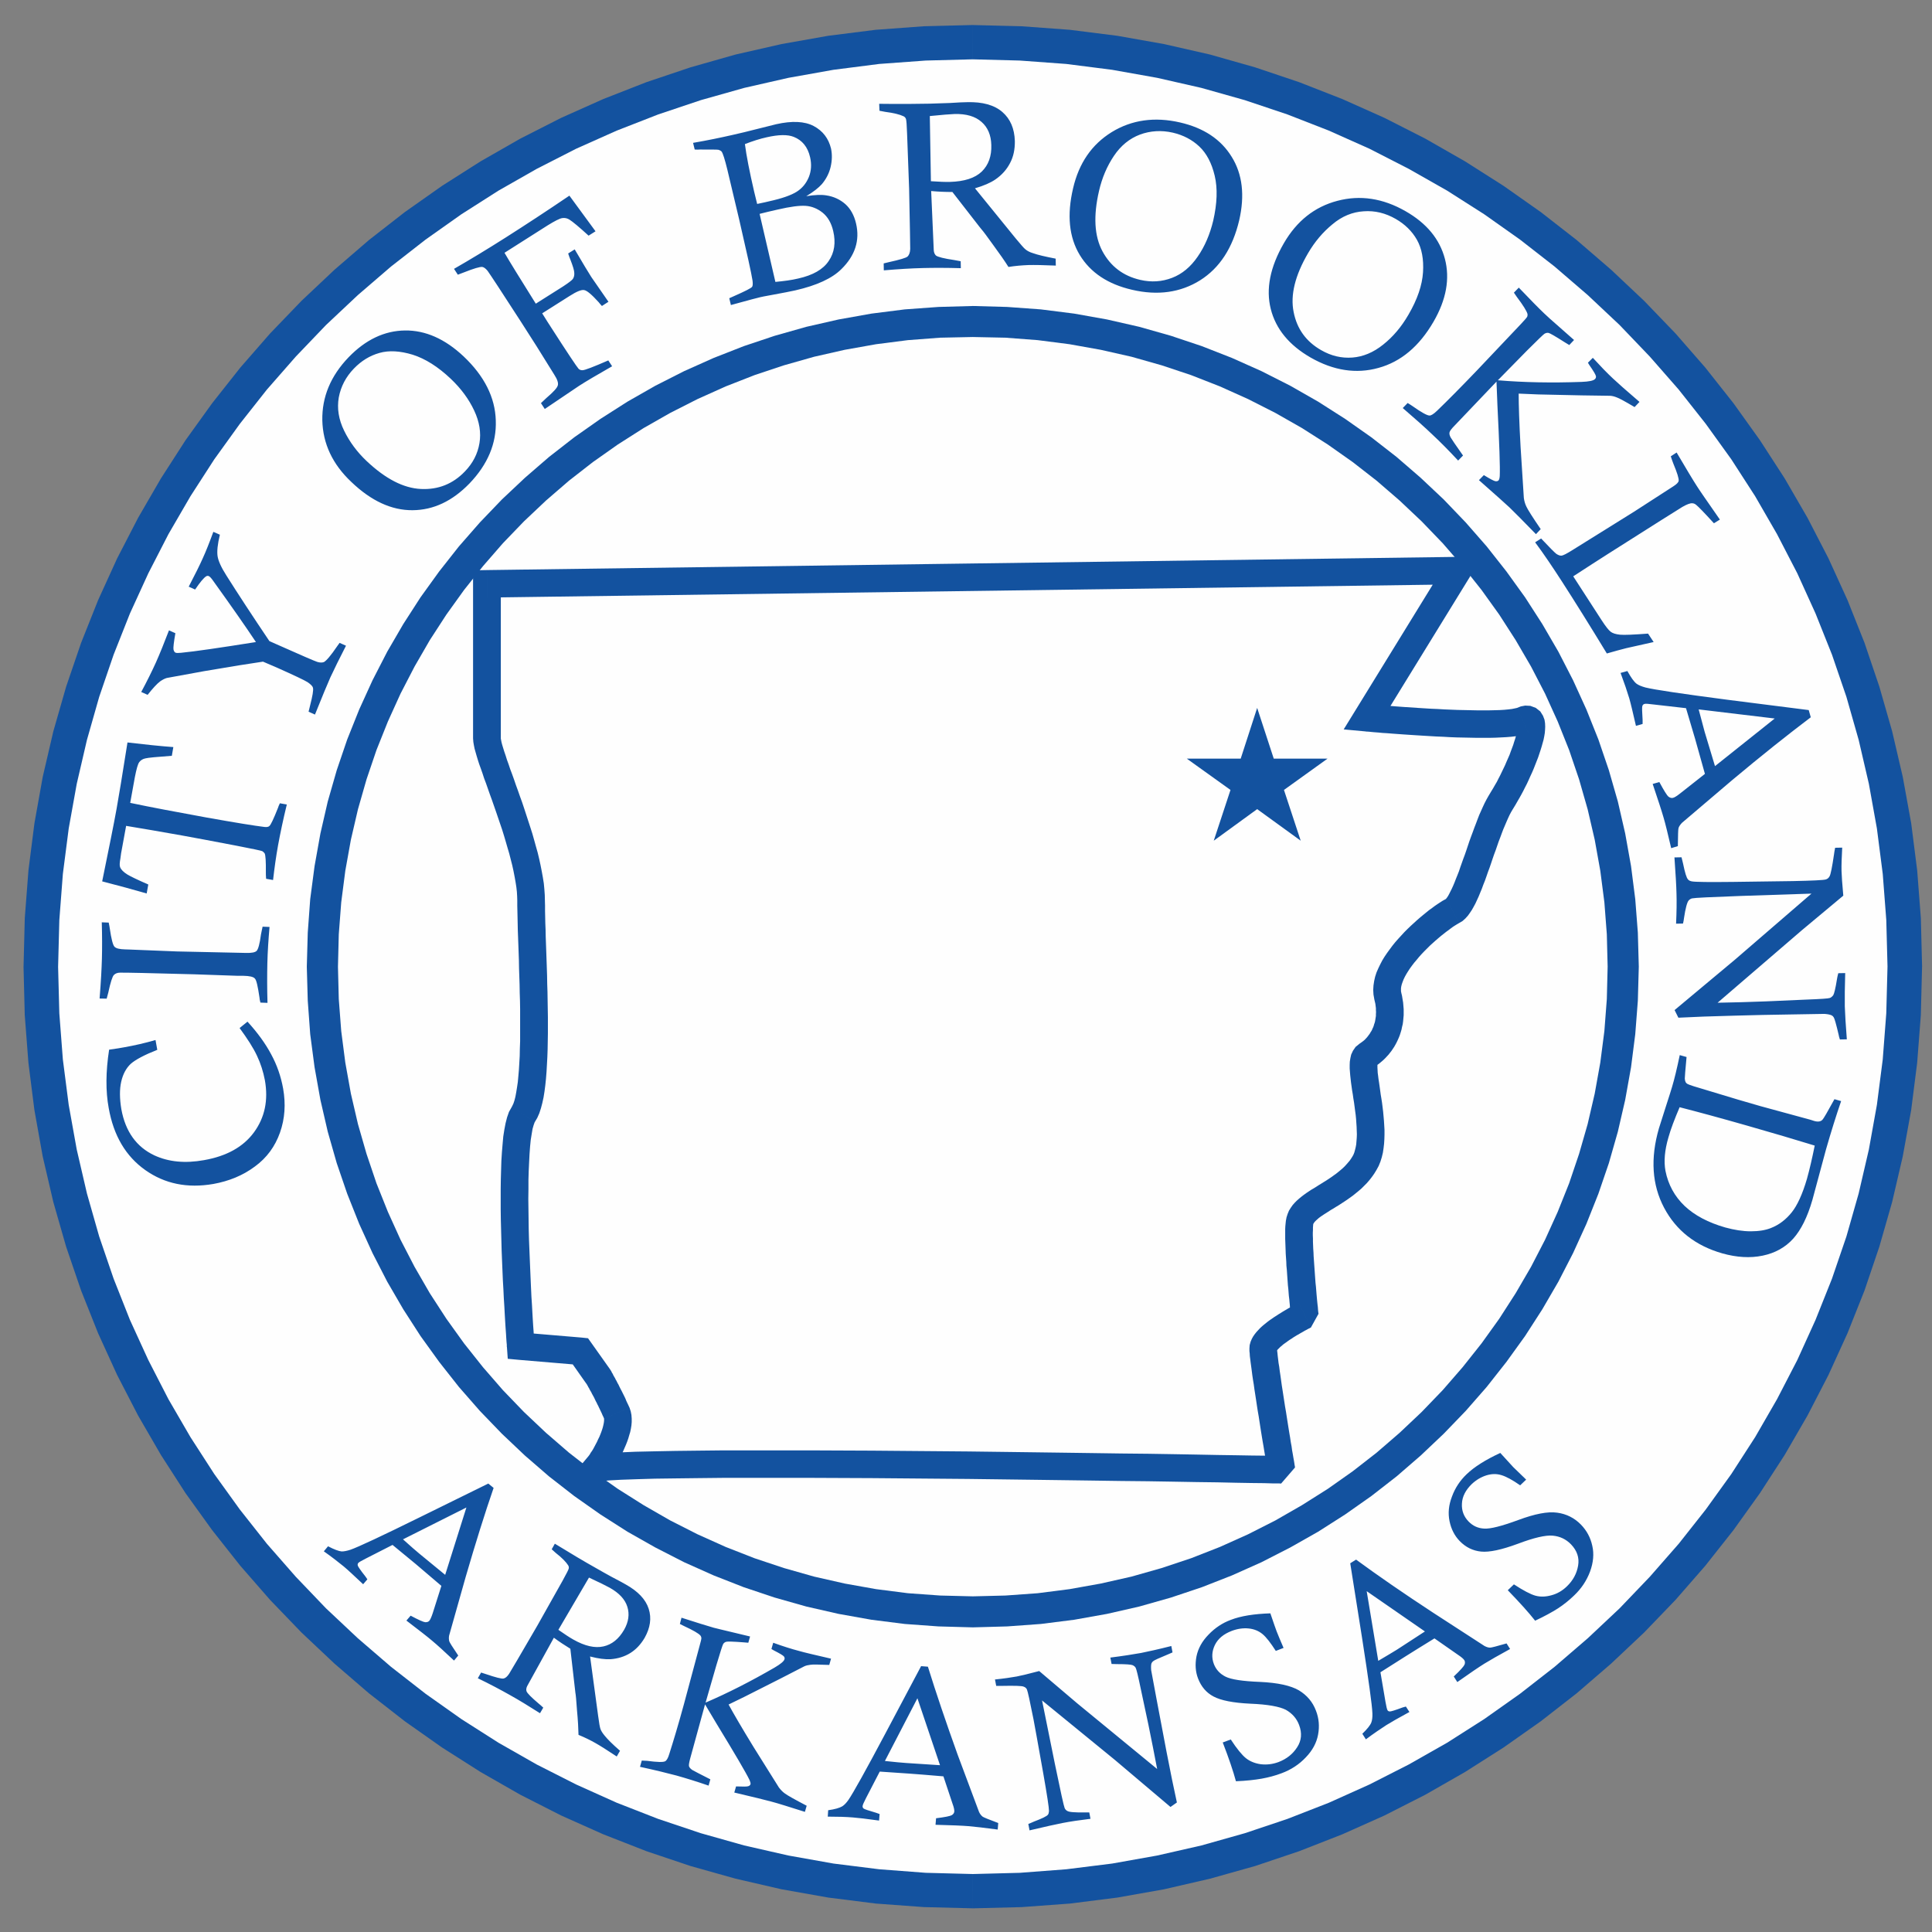
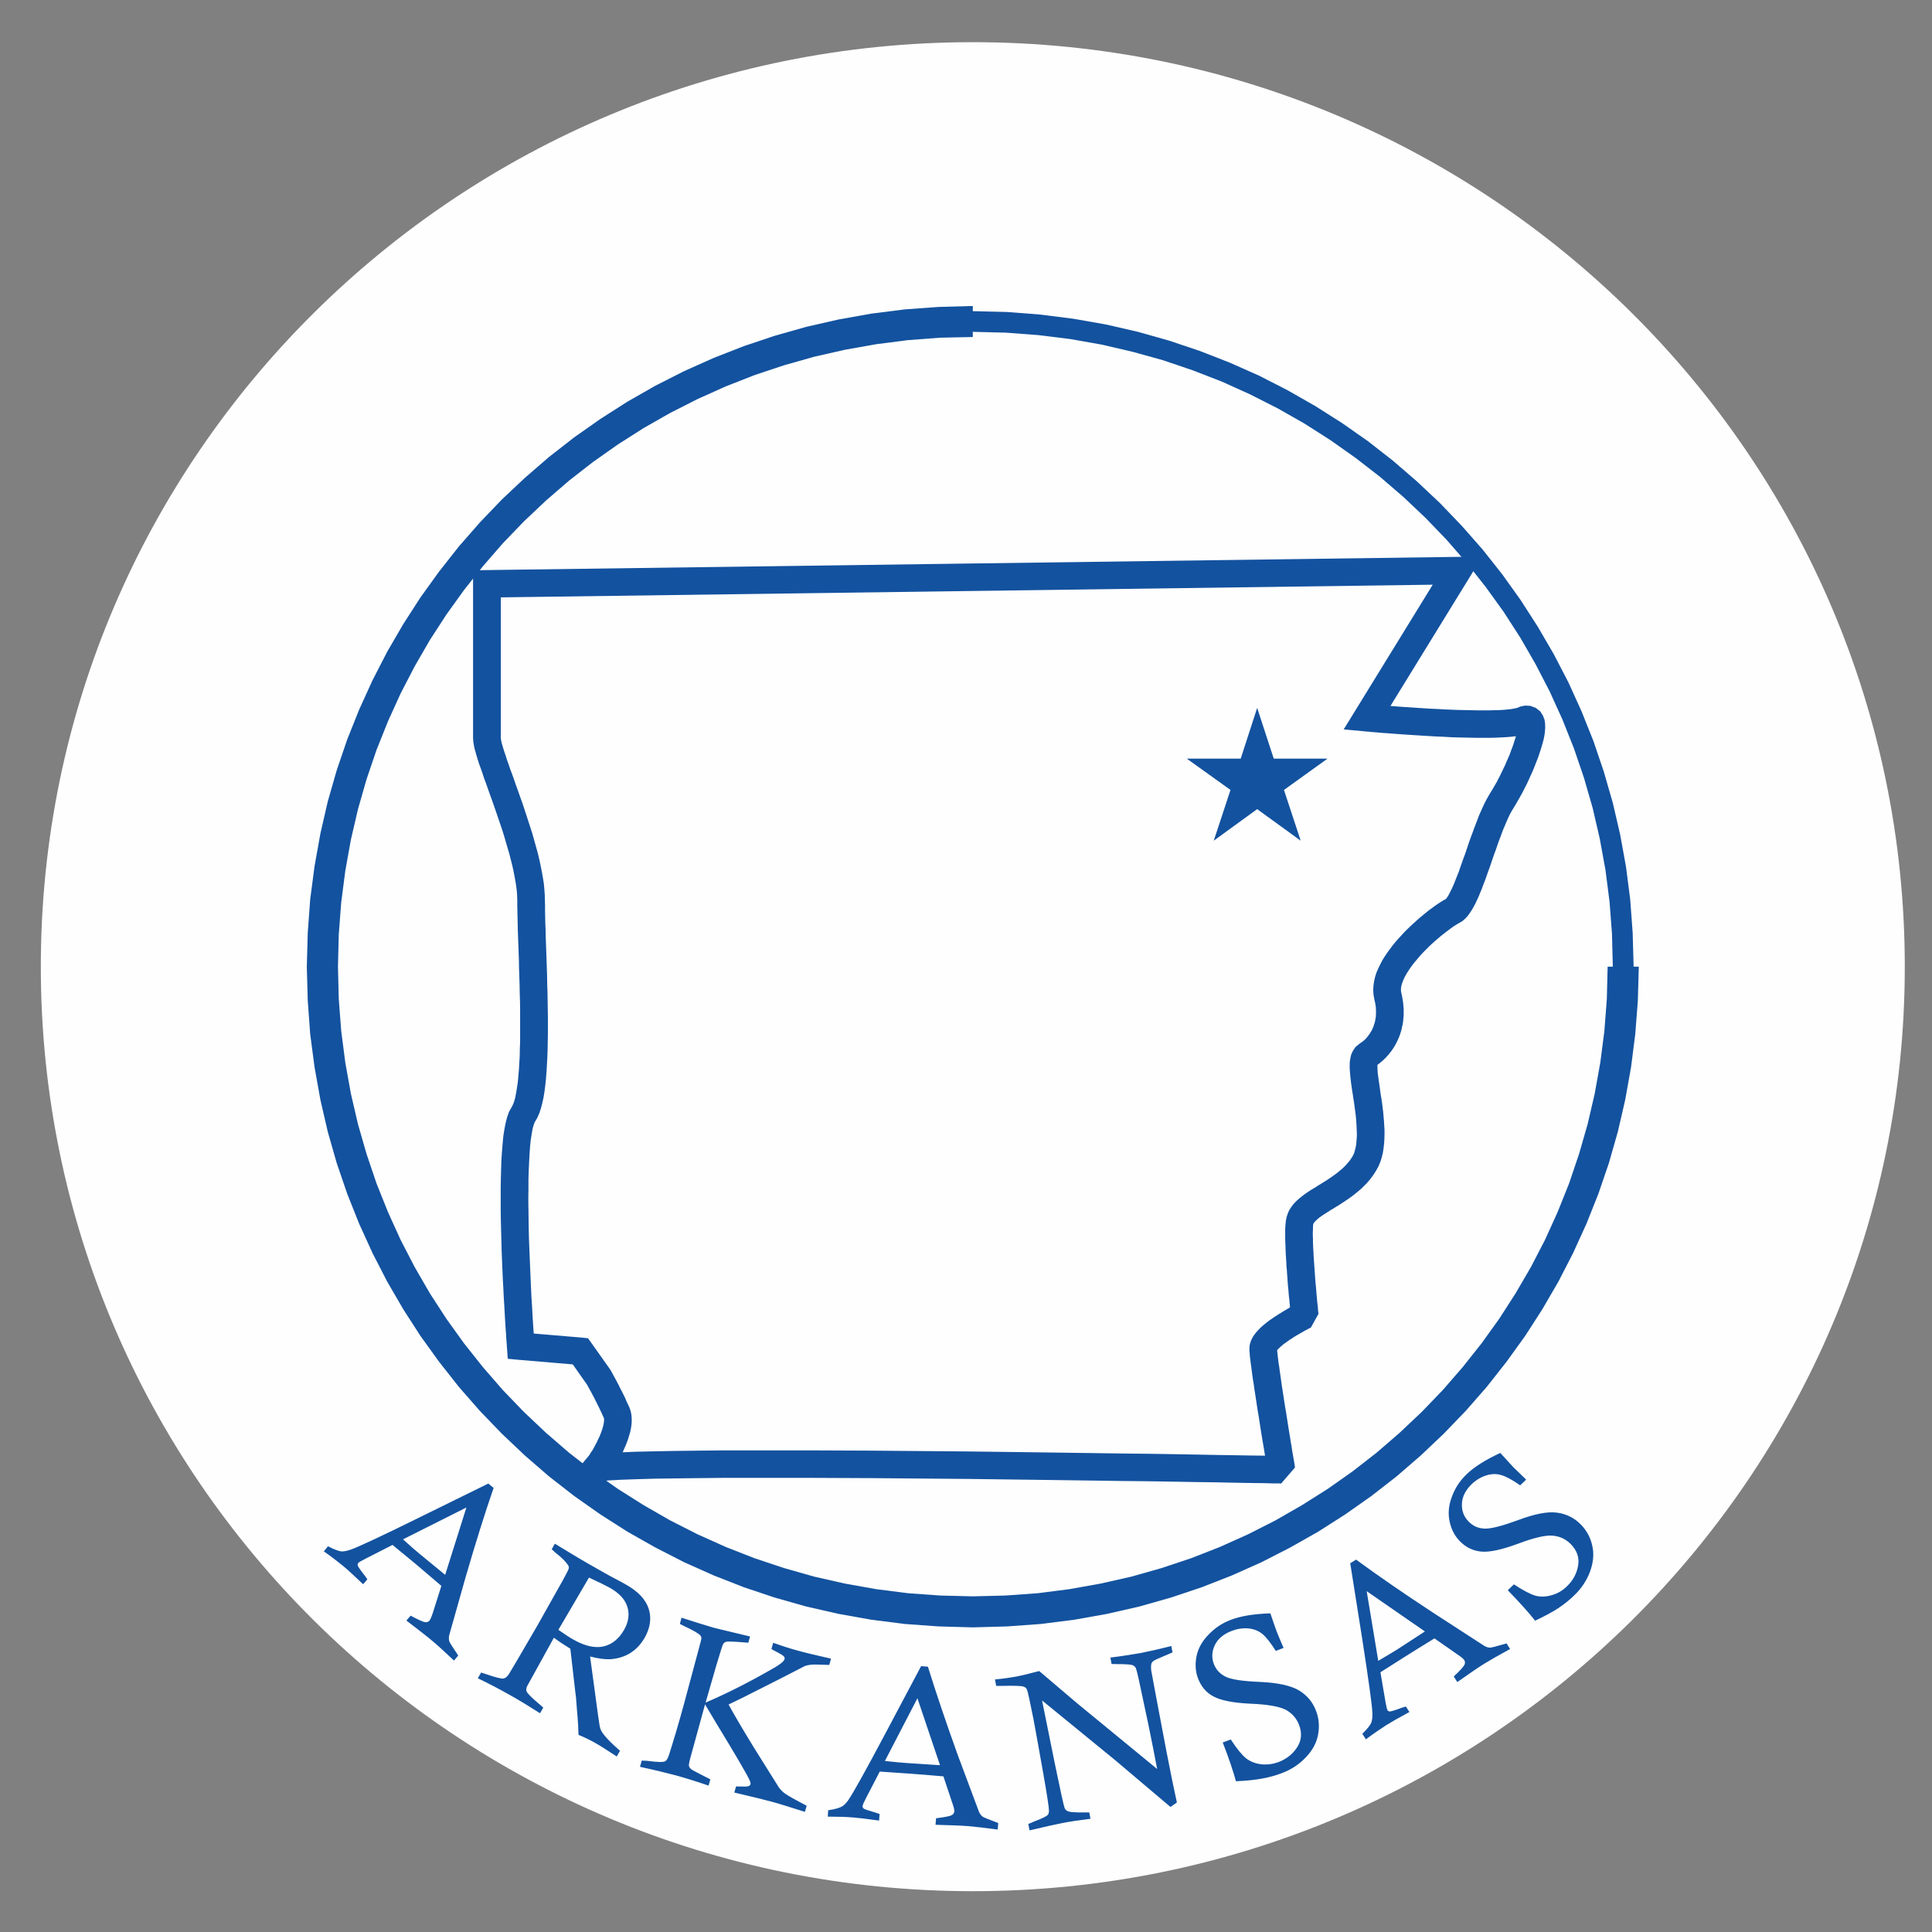
<svg xmlns="http://www.w3.org/2000/svg" xml:space="preserve" width="142px" height="142px" version="1.1" style="shape-rendering:geometricPrecision; text-rendering:geometricPrecision; image-rendering:optimizeQuality; fill-rule:evenodd; clip-rule:evenodd" viewBox="0 0 142 142">
  <rect x="0" y="0" width="142" height="142" fill="#808080" stroke="none" />
  <defs>
    <style type="text/css">
   
    .fil0 {fill:#FEFEFE}
    .fil2 {fill:#13529F}
    .fil3 {fill:#13529F}
    .fil1 {fill:#13529F;fill-rule:nonzero}
   
  </style>
  </defs>
  <g id="Layer_x0020_1">
    <g>
      <path class="fil0" d="M71.5 3.1c37.83,0 68.5,30.42 68.5,67.95 0,37.53 -30.67,67.95 -68.5,67.95 -37.83,0 -68.5,-30.42 -68.5,-67.95 0,-37.53 30.67,-67.95 68.5,-67.95z" />
-       <path id="1" class="fil1" d="M141.27 71.05l-2.54 0 0 0 -0.09 -3.43 -0.26 -3.39 -0.43 -3.34 -0.59 -3.28 -0.75 -3.23 -0.9 -3.16 -1.06 -3.1 -1.21 -3.03 -1.34 -2.95 -1.49 -2.88 -1.61 -2.79 -1.75 -2.71 -1.88 -2.61 -1.99 -2.52 -2.12 -2.42 -2.22 -2.32 -2.34 -2.2 -2.44 -2.1 -2.54 -1.98 -2.63 -1.86 -2.73 -1.74 -2.82 -1.6 -2.89 -1.48 -2.98 -1.33 -3.05 -1.19 -3.13 -1.05 -3.19 -0.9 -3.25 -0.74 -3.31 -0.59 -3.37 -0.43 -3.41 -0.25 -3.46 -0.09 0 -2.52 3.59 0.09 3.54 0.26 3.49 0.44 3.44 0.61 3.38 0.77 3.31 0.94 3.24 1.09 3.17 1.24 3.09 1.38 3.01 1.53 2.92 1.67 2.83 1.8 2.74 1.93 2.63 2.05 2.53 2.18 2.43 2.29 2.31 2.4 2.19 2.51 2.07 2.62 1.94 2.71 1.82 2.81 1.68 2.9 1.54 2.98 1.4 3.07 1.25 3.14 1.09 3.22 0.94 3.28 0.78 3.35 0.62 3.41 0.44 3.46 0.27 3.52 0.09 3.56 0 0zm-69.77 69.21l0 -2.52 0 0 3.46 -0.09 3.41 -0.26 3.37 -0.42 3.31 -0.59 3.25 -0.74 3.19 -0.9 3.13 -1.05 3.05 -1.19 2.98 -1.34 2.89 -1.47 2.82 -1.6 2.73 -1.74 2.63 -1.86 2.54 -1.98 2.44 -2.1 2.34 -2.2 2.22 -2.32 2.12 -2.42 1.99 -2.52 1.88 -2.61 1.75 -2.71 1.61 -2.79 1.49 -2.88 1.34 -2.95 1.21 -3.03 1.06 -3.1 0.9 -3.16 0.75 -3.23 0.59 -3.28 0.43 -3.34 0.26 -3.39 0.09 -3.43 2.54 0 -0.09 3.56 -0.27 3.51 -0.44 3.47 -0.62 3.41 -0.78 3.35 -0.94 3.28 -1.09 3.22 -1.25 3.14 -1.4 3.07 -1.54 2.98 -1.68 2.9 -1.82 2.81 -1.94 2.71 -2.07 2.62 -2.19 2.51 -2.31 2.4 -2.43 2.29 -2.53 2.18 -2.63 2.05 -2.74 1.93 -2.83 1.8 -2.92 1.67 -3.01 1.53 -3.09 1.38 -3.17 1.24 -3.24 1.09 -3.31 0.93 -3.38 0.78 -3.44 0.61 -3.49 0.44 -3.54 0.26 -3.59 0.09 0 0zm-69.77 -69.21l2.54 0 0 0 0.09 3.43 0.26 3.39 0.43 3.34 0.59 3.28 0.75 3.23 0.9 3.16 1.06 3.1 1.2 3.03 1.35 2.95 1.48 2.88 1.62 2.79 1.75 2.71 1.88 2.61 1.99 2.52 2.12 2.42 2.22 2.32 2.34 2.2 2.44 2.1 2.54 1.98 2.63 1.86 2.73 1.74 2.81 1.6 2.9 1.47 2.98 1.34 3.05 1.19 3.13 1.05 3.19 0.9 3.25 0.74 3.31 0.59 3.36 0.42 3.42 0.26 3.46 0.09 0 2.52 -3.59 -0.09 -3.54 -0.26 -3.49 -0.44 -3.44 -0.61 -3.38 -0.78 -3.31 -0.93 -3.24 -1.09 -3.17 -1.24 -3.09 -1.38 -3.01 -1.53 -2.92 -1.67 -2.83 -1.8 -2.74 -1.93 -2.63 -2.05 -2.53 -2.18 -2.43 -2.29 -2.31 -2.4 -2.19 -2.51 -2.07 -2.62 -1.95 -2.71 -1.81 -2.81 -1.68 -2.9 -1.54 -2.98 -1.4 -3.07 -1.25 -3.14 -1.1 -3.22 -0.94 -3.28 -0.78 -3.35 -0.61 -3.41 -0.44 -3.47 -0.27 -3.51 -0.09 -3.56 0 0zm69.77 -69.21l0 2.52 0 0 -3.46 0.09 -3.42 0.25 -3.36 0.43 -3.31 0.59 -3.25 0.74 -3.19 0.9 -3.13 1.05 -3.05 1.19 -2.98 1.33 -2.9 1.48 -2.81 1.6 -2.73 1.74 -2.63 1.86 -2.54 1.98 -2.44 2.1 -2.34 2.2 -2.22 2.32 -2.12 2.42 -1.99 2.52 -1.88 2.61 -1.75 2.71 -1.62 2.79 -1.48 2.88 -1.35 2.95 -1.2 3.03 -1.06 3.1 -0.9 3.16 -0.75 3.23 -0.59 3.28 -0.43 3.34 -0.26 3.39 -0.09 3.43 -2.54 0 0.09 -3.56 0.27 -3.52 0.44 -3.46 0.61 -3.41 0.78 -3.35 0.94 -3.28 1.1 -3.22 1.25 -3.14 1.4 -3.07 1.54 -2.98 1.68 -2.9 1.81 -2.81 1.95 -2.71 2.07 -2.62 2.19 -2.51 2.31 -2.4 2.43 -2.29 2.53 -2.18 2.63 -2.05 2.74 -1.93 2.83 -1.8 2.92 -1.67 3.01 -1.53 3.09 -1.38 3.17 -1.24 3.24 -1.09 3.31 -0.94 3.38 -0.77 3.44 -0.61 3.49 -0.44 3.54 -0.26 3.59 -0.09 0 0z" />
    </g>
    <g>
      <path class="fil1" d="M120.07 71.05l-1.53 0 0 0 -0.06 -2.4 -0.18 -2.37 -0.3 -2.34 -0.42 -2.3 -0.52 -2.25 -0.64 -2.22 -0.74 -2.17 -0.84 -2.11 -0.94 -2.07 -1.04 -2.01 -1.13 -1.96 -1.22 -1.89 -1.32 -1.83 -1.39 -1.76 -1.48 -1.7 -1.56 -1.62 -1.63 -1.54 -1.71 -1.47 -1.78 -1.38 -1.84 -1.3 -1.91 -1.22 -1.97 -1.12 -2.03 -1.03 -2.08 -0.94 -2.14 -0.83 -2.18 -0.74 -2.23 -0.62 -2.28 -0.53 -2.32 -0.41 -2.35 -0.29 -2.39 -0.18 -2.42 -0.06 0 -1.52 2.5 0.06 2.46 0.19 2.44 0.31 2.39 0.42 2.35 0.54 2.3 0.65 2.26 0.76 2.2 0.86 2.16 0.96 2.09 1.07 2.03 1.16 1.97 1.25 1.91 1.34 1.83 1.43 1.76 1.52 1.69 1.59 1.61 1.68 1.53 1.74 1.44 1.82 1.35 1.89 1.26 1.96 1.17 2.01 1.08 2.08 0.97 2.14 0.87 2.18 0.76 2.24 0.66 2.29 0.54 2.33 0.43 2.37 0.31 2.41 0.18 2.45 0.07 2.48 0 0zm-48.57 48.18l0 -1.52 0 0 2.42 -0.06 2.39 -0.18 2.35 -0.3 2.32 -0.41 2.28 -0.52 2.23 -0.62 2.18 -0.74 2.14 -0.83 2.08 -0.94 2.03 -1.03 1.97 -1.12 1.91 -1.22 1.84 -1.3 1.78 -1.38 1.71 -1.47 1.63 -1.54 1.56 -1.63 1.48 -1.69 1.39 -1.76 1.32 -1.83 1.22 -1.89 1.13 -1.96 1.04 -2.01 0.94 -2.07 0.84 -2.12 0.74 -2.16 0.64 -2.22 0.52 -2.25 0.42 -2.3 0.3 -2.34 0.18 -2.37 0.06 -2.4 1.53 0 -0.07 2.48 -0.18 2.44 -0.31 2.42 -0.43 2.37 -0.54 2.33 -0.66 2.29 -0.76 2.23 -0.87 2.19 -0.97 2.14 -1.08 2.08 -1.17 2.01 -1.26 1.96 -1.35 1.89 -1.44 1.82 -1.53 1.74 -1.61 1.68 -1.69 1.59 -1.76 1.52 -1.83 1.43 -1.91 1.34 -1.97 1.25 -2.03 1.16 -2.09 1.07 -2.16 0.96 -2.2 0.86 -2.26 0.76 -2.3 0.65 -2.35 0.54 -2.39 0.42 -2.44 0.31 -2.46 0.18 -2.5 0.07 0 0zm-48.57 -48.18l1.53 0 0 0 0.06 2.4 0.18 2.37 0.3 2.34 0.42 2.3 0.52 2.25 0.63 2.22 0.74 2.16 0.85 2.12 0.94 2.07 1.04 2.01 1.13 1.96 1.22 1.89 1.31 1.83 1.4 1.76 1.48 1.69 1.56 1.63 1.63 1.54 1.71 1.47 1.77 1.38 1.85 1.3 1.91 1.22 1.97 1.12 2.03 1.03 2.08 0.94 2.14 0.83 2.18 0.74 2.23 0.62 2.28 0.52 2.32 0.41 2.35 0.3 2.39 0.18 2.42 0.06 0 1.52 -2.5 -0.07 -2.46 -0.18 -2.44 -0.31 -2.39 -0.42 -2.35 -0.54 -2.3 -0.65 -2.26 -0.76 -2.21 -0.86 -2.15 -0.96 -2.09 -1.07 -2.04 -1.16 -1.97 -1.25 -1.9 -1.34 -1.83 -1.43 -1.77 -1.52 -1.68 -1.59 -1.61 -1.68 -1.53 -1.74 -1.44 -1.82 -1.35 -1.89 -1.27 -1.96 -1.16 -2.01 -1.08 -2.08 -0.97 -2.14 -0.87 -2.19 -0.76 -2.23 -0.66 -2.29 -0.54 -2.33 -0.43 -2.37 -0.31 -2.42 -0.18 -2.44 -0.07 -2.48 0 0zm48.57 -48.18l0 1.52 0 0 -2.42 0.06 -2.39 0.18 -2.35 0.29 -2.32 0.41 -2.28 0.53 -2.23 0.62 -2.18 0.74 -2.14 0.83 -2.08 0.94 -2.03 1.03 -1.97 1.12 -1.91 1.22 -1.85 1.3 -1.77 1.38 -1.71 1.47 -1.63 1.54 -1.56 1.62 -1.48 1.7 -1.4 1.76 -1.31 1.83 -1.22 1.89 -1.13 1.96 -1.04 2.01 -0.94 2.07 -0.85 2.11 -0.74 2.17 -0.63 2.22 -0.52 2.25 -0.42 2.3 -0.3 2.34 -0.18 2.37 -0.06 2.4 -1.53 0 0.07 -2.48 0.18 -2.45 0.31 -2.41 0.43 -2.37 0.54 -2.33 0.66 -2.29 0.76 -2.24 0.87 -2.18 0.97 -2.14 1.08 -2.08 1.16 -2.01 1.27 -1.96 1.35 -1.89 1.44 -1.82 1.53 -1.74 1.61 -1.68 1.68 -1.59 1.77 -1.52 1.83 -1.43 1.9 -1.34 1.97 -1.25 2.04 -1.16 2.09 -1.07 2.15 -0.96 2.21 -0.86 2.26 -0.76 2.3 -0.65 2.35 -0.54 2.39 -0.42 2.44 -0.31 2.46 -0.19 2.5 -0.06 0 0z" />
    </g>
    <g>
      <path class="fil1" d="M107.14 42.95l-71.33 0.97 -0.03 -2.02 71.33 -0.97 0.88 1.54 -0.85 0.48zm-0.03 -2.02l1.84 -0.02 -0.96 1.56 -0.88 -1.54zm-7.5 11.3l6.65 -10.81 1.73 1.05 -6.65 10.81 -0.96 0.48 -0.77 -1.53zm0.77 1.53l-1.62 -0.15 0.85 -1.38 0.77 1.53zm11.12 -1.73l0.84 1.84 0 0 -0.3 0.11 -0.3 0.07 -0.32 0.06 -0.34 0.04 -0.37 0.03 -0.39 0.02 -0.41 0.02 -0.44 0.01 -0.45 0 -0.47 0 -0.49 -0.01 -0.49 -0.01 -0.5 -0.01 -0.51 -0.02 -0.51 -0.03 -0.5 -0.02 -0.5 -0.03 -0.5 -0.03 -0.48 -0.03 -0.46 -0.03 -0.45 -0.03 -0.42 -0.03 -0.41 -0.03 -0.37 -0.03 -0.34 -0.02 -0.31 -0.03 -0.27 -0.02 -0.22 -0.02 -0.19 -0.02 -0.14 -0.01 -0.07 0 -0.04 -0.01 0.19 -2.01 0.02 0 0.09 0.01 0.13 0.01 0.18 0.02 0.22 0.02 0.27 0.02 0.3 0.02 0.34 0.03 0.37 0.03 0.39 0.03 0.42 0.03 0.45 0.03 0.45 0.03 0.48 0.03 0.48 0.03 0.49 0.02 0.5 0.03 0.49 0.02 0.5 0.02 0.49 0.01 0.47 0.01 0.47 0.01 0.45 0 0.42 0 0.41 -0.01 0.37 -0.01 0.34 -0.02 0.31 -0.03 0.25 -0.03 0.2 -0.04 0.14 -0.03 0.04 -0.01 0 0zm-0.24 7.33l-1.72 -1.09 0 0 0.11 -0.18 0.12 -0.2 0.12 -0.21 0.13 -0.22 0.12 -0.24 0.12 -0.23 0.12 -0.25 0.12 -0.25 0.12 -0.25 0.11 -0.26 0.11 -0.25 0.11 -0.25 0.09 -0.25 0.09 -0.24 0.09 -0.24 0.07 -0.23 0.07 -0.21 0.06 -0.21 0.04 -0.18 0.04 -0.17 0.02 -0.14 0.01 -0.12 0.01 -0.08 0 -0.04 0 0.02 0.03 0.09 0.11 0.15 0.18 0.15 0.24 0.09 0.17 0.01 0.08 -0.02 -0.01 0.01 -0.84 -1.84 0.28 -0.11 0.32 -0.06 0.38 0.02 0.4 0.15 0.33 0.26 0.2 0.32 0.11 0.29 0.04 0.26 0.01 0.25 -0.01 0.23 -0.02 0.24 -0.04 0.24 -0.05 0.25 -0.07 0.25 -0.07 0.25 -0.08 0.26 -0.09 0.27 -0.09 0.27 -0.11 0.28 -0.11 0.28 -0.11 0.28 -0.12 0.28 -0.13 0.28 -0.12 0.27 -0.13 0.28 -0.14 0.27 -0.13 0.26 -0.14 0.26 -0.14 0.25 -0.14 0.24 -0.13 0.23 -0.14 0.23 0 0zm-4.03 8.49l-0.91 -1.8 0 0 -0.06 0.03 0 0 0.04 -0.04 0.06 -0.08 0.08 -0.12 0.08 -0.15 0.09 -0.18 0.1 -0.2 0.1 -0.22 0.1 -0.24 0.1 -0.26 0.11 -0.27 0.11 -0.28 0.1 -0.3 0.11 -0.31 0.11 -0.31 0.12 -0.32 0.11 -0.32 0.11 -0.33 0.11 -0.33 0.12 -0.33 0.12 -0.32 0.12 -0.33 0.12 -0.31 0.12 -0.32 0.12 -0.31 0.13 -0.29 0.13 -0.29 0.13 -0.28 0.14 -0.27 0.14 -0.25 0.15 -0.25 1.72 1.09 -0.1 0.16 -0.11 0.19 -0.11 0.21 -0.11 0.24 -0.11 0.25 -0.11 0.26 -0.12 0.28 -0.11 0.29 -0.11 0.3 -0.12 0.31 -0.11 0.32 -0.11 0.32 -0.12 0.32 -0.11 0.32 -0.11 0.33 -0.11 0.32 -0.12 0.32 -0.11 0.32 -0.11 0.31 -0.12 0.3 -0.11 0.3 -0.12 0.29 -0.11 0.27 -0.12 0.26 -0.12 0.26 -0.13 0.24 -0.13 0.23 -0.14 0.21 -0.15 0.21 -0.18 0.2 -0.21 0.19 -0.27 0.16 0 0zm-4.24 5.1l-1.98 0.49 0 0 -0.06 -0.34 -0.02 -0.34 0.02 -0.33 0.05 -0.33 0.07 -0.31 0.1 -0.31 0.13 -0.3 0.14 -0.29 0.15 -0.29 0.17 -0.28 0.19 -0.28 0.19 -0.26 0.2 -0.27 0.21 -0.26 0.22 -0.25 0.23 -0.25 0.22 -0.24 0.23 -0.23 0.24 -0.23 0.23 -0.21 0.23 -0.21 0.23 -0.2 0.23 -0.19 0.22 -0.18 0.21 -0.17 0.21 -0.15 0.2 -0.15 0.19 -0.13 0.18 -0.12 0.17 -0.11 0.16 -0.09 0.17 -0.09 0.91 1.8 -0.07 0.04 -0.1 0.06 -0.13 0.08 -0.14 0.09 -0.15 0.11 -0.17 0.13 -0.18 0.13 -0.19 0.15 -0.19 0.15 -0.2 0.17 -0.21 0.18 -0.2 0.18 -0.21 0.19 -0.2 0.2 -0.2 0.2 -0.2 0.21 -0.19 0.21 -0.18 0.22 -0.18 0.21 -0.16 0.21 -0.16 0.22 -0.13 0.2 -0.13 0.21 -0.11 0.2 -0.09 0.19 -0.07 0.18 -0.06 0.17 -0.04 0.16 -0.02 0.14 0 0.12 0 0.1 0.02 0.09 0 0zm-1.99 5.47l-1.05 -1.73 0 0 0.06 -0.04 0.06 -0.04 0.05 -0.04 0.07 -0.05 0.06 -0.05 0.07 -0.06 0.06 -0.07 0.06 -0.06 0.06 -0.07 0.06 -0.08 0.06 -0.08 0.06 -0.08 0.05 -0.09 0.06 -0.09 0.05 -0.09 0.04 -0.1 0.05 -0.1 0.04 -0.11 0.03 -0.11 0.04 -0.11 0.03 -0.12 0.02 -0.12 0.02 -0.13 0.02 -0.13 0 -0.14 0.01 -0.14 -0.01 -0.14 0 -0.15 -0.02 -0.16 -0.02 -0.16 -0.04 -0.17 -0.04 -0.17 1.98 -0.49 0.06 0.25 0.04 0.25 0.04 0.24 0.02 0.24 0.02 0.24 0 0.23 0 0.22 -0.02 0.22 -0.02 0.22 -0.03 0.22 -0.05 0.2 -0.04 0.2 -0.06 0.2 -0.06 0.19 -0.07 0.18 -0.08 0.18 -0.08 0.17 -0.09 0.17 -0.09 0.16 -0.1 0.15 -0.1 0.15 -0.11 0.14 -0.1 0.13 -0.11 0.12 -0.12 0.13 -0.11 0.11 -0.12 0.11 -0.12 0.1 -0.12 0.1 -0.12 0.09 -0.13 0.08 -0.12 0.08 0 0zm0.16 7.59l-1.75 -1.02 0 0 0.07 -0.13 0.06 -0.15 0.05 -0.18 0.05 -0.2 0.04 -0.21 0.02 -0.24 0.02 -0.25 0.01 -0.26 -0.01 -0.27 -0.01 -0.28 -0.02 -0.29 -0.02 -0.3 -0.03 -0.3 -0.04 -0.29 -0.04 -0.31 -0.04 -0.3 -0.05 -0.3 -0.04 -0.29 -0.05 -0.29 -0.04 -0.29 -0.04 -0.28 -0.03 -0.27 -0.03 -0.27 -0.02 -0.25 -0.02 -0.26 0 -0.25 0.01 -0.25 0.04 -0.25 0.06 -0.27 0.13 -0.28 0.2 -0.29 0.31 -0.25 1.05 1.73 0.15 -0.12 0.08 -0.11 0.02 -0.05 0 0 -0.01 0.07 0 0.11 0 0.15 0.01 0.17 0.01 0.21 0.03 0.22 0.03 0.25 0.04 0.25 0.04 0.28 0.04 0.29 0.04 0.3 0.05 0.3 0.05 0.32 0.04 0.32 0.04 0.33 0.03 0.33 0.03 0.34 0.02 0.33 0.02 0.34 0 0.34 -0.01 0.34 -0.02 0.33 -0.04 0.34 -0.05 0.33 -0.08 0.33 -0.1 0.32 -0.13 0.32 -0.17 0.31 0 0zm-4.64 3.97l-2.01 -0.25 0 0 0.05 -0.26 0.08 -0.25 0.1 -0.24 0.13 -0.21 0.14 -0.2 0.15 -0.17 0.16 -0.16 0.17 -0.15 0.17 -0.14 0.17 -0.13 0.18 -0.13 0.18 -0.12 0.18 -0.12 0.19 -0.11 0.19 -0.12 0.19 -0.12 0.18 -0.11 0.19 -0.12 0.18 -0.11 0.18 -0.12 0.18 -0.12 0.18 -0.13 0.17 -0.12 0.16 -0.13 0.16 -0.13 0.15 -0.13 0.15 -0.14 0.13 -0.14 0.13 -0.15 0.12 -0.14 0.11 -0.16 0.1 -0.16 1.75 1.02 -0.16 0.26 -0.17 0.24 -0.18 0.23 -0.19 0.22 -0.2 0.2 -0.2 0.2 -0.21 0.18 -0.21 0.17 -0.21 0.17 -0.21 0.15 -0.21 0.15 -0.21 0.14 -0.2 0.13 -0.2 0.13 -0.2 0.12 -0.19 0.12 -0.19 0.11 -0.17 0.11 -0.17 0.11 -0.16 0.1 -0.15 0.1 -0.13 0.09 -0.12 0.09 -0.1 0.09 -0.09 0.08 -0.07 0.07 -0.05 0.06 -0.04 0.05 -0.02 0.04 -0.02 0.02 0 0.02 -0.01 0.02 0 0zm-0.17 7.59l-0.91 -1.8 -0.56 1.01 0 -0.03 0 -0.03 -0.01 -0.07 -0.01 -0.11 -0.01 -0.12 -0.02 -0.15 -0.02 -0.17 -0.01 -0.19 -0.02 -0.2 -0.02 -0.22 -0.03 -0.24 -0.02 -0.25 -0.02 -0.26 -0.03 -0.27 -0.02 -0.28 -0.02 -0.28 -0.02 -0.29 -0.02 -0.29 -0.03 -0.3 -0.01 -0.29 -0.02 -0.29 -0.02 -0.29 -0.01 -0.29 -0.01 -0.27 -0.01 -0.28 -0.01 -0.26 0 -0.25 0 -0.24 0 -0.23 0.01 -0.21 0.02 -0.21 0.02 -0.19 2.01 0.25 -0.01 0.11 -0.01 0.14 0 0.17 -0.01 0.19 0 0.21 0.01 0.23 0 0.24 0.01 0.25 0.01 0.26 0.02 0.28 0.01 0.27 0.02 0.28 0.02 0.29 0.02 0.28 0.02 0.29 0.02 0.28 0.02 0.28 0.02 0.27 0.03 0.27 0.02 0.25 0.02 0.25 0.02 0.23 0.02 0.22 0.02 0.2 0.02 0.19 0.02 0.16 0.01 0.15 0.01 0.12 0.01 0.09 0.01 0.07 0.01 0.06 0 0 -0.56 1.01zm-2.49 1.56l-2.03 0 0 0 0.02 -0.27 0.07 -0.25 0.09 -0.21 0.1 -0.18 0.12 -0.17 0.12 -0.15 0.13 -0.14 0.13 -0.14 0.14 -0.13 0.14 -0.12 0.15 -0.12 0.15 -0.12 0.15 -0.11 0.16 -0.11 0.16 -0.11 0.16 -0.1 0.15 -0.1 0.15 -0.09 0.14 -0.09 0.15 -0.09 0.14 -0.08 0.13 -0.08 0.13 -0.07 0.12 -0.06 0.11 -0.06 0.09 -0.05 0.09 -0.05 0.07 -0.04 0.06 -0.03 0.06 -0.03 0.01 0 0.02 -0.01 0.91 1.8 0.01 0 -0.05 0.02 -0.02 0.01 -0.05 0.03 -0.07 0.03 -0.07 0.04 -0.09 0.05 -0.1 0.05 -0.1 0.06 -0.12 0.07 -0.11 0.06 -0.13 0.08 -0.13 0.07 -0.13 0.08 -0.13 0.08 -0.13 0.09 -0.13 0.08 -0.13 0.09 -0.12 0.09 -0.13 0.09 -0.11 0.08 -0.1 0.09 -0.1 0.08 -0.08 0.08 -0.07 0.07 -0.06 0.06 -0.04 0.06 -0.02 0.03 -0.01 0.01 0.01 -0.02 0.01 -0.06 0.01 -0.09 0 0zm0.3 9.91l0.04 -2.02 -1.02 1.17 -0.01 -0.02 -0.01 -0.07 -0.02 -0.11 -0.02 -0.14 -0.03 -0.19 -0.04 -0.21 -0.04 -0.24 -0.04 -0.28 -0.05 -0.3 -0.05 -0.31 -0.06 -0.34 -0.06 -0.36 -0.06 -0.37 -0.06 -0.38 -0.06 -0.39 -0.06 -0.39 -0.07 -0.4 -0.06 -0.39 -0.06 -0.4 -0.06 -0.39 -0.06 -0.38 -0.05 -0.37 -0.06 -0.36 -0.05 -0.34 -0.04 -0.32 -0.04 -0.3 -0.04 -0.29 -0.03 -0.25 -0.03 -0.23 -0.01 -0.19 -0.02 -0.18 0 -0.17 2.03 0 0 0.05 0.01 0.12 0.02 0.16 0.02 0.21 0.03 0.24 0.03 0.26 0.05 0.29 0.04 0.32 0.05 0.33 0.05 0.36 0.05 0.36 0.06 0.38 0.06 0.39 0.06 0.39 0.06 0.39 0.07 0.4 0.06 0.39 0.06 0.38 0.06 0.38 0.06 0.37 0.06 0.35 0.05 0.34 0.06 0.32 0.04 0.3 0.05 0.27 0.04 0.24 0.04 0.22 0.03 0.18 0.02 0.14 0.02 0.11 0.01 0.07 0 0.02 -1.02 1.18zm-49.72 -1.01l-2.03 0 0 0 0.89 -1.06 0.57 -0.1 0.74 -0.07 0.95 -0.05 1.16 -0.05 1.37 -0.03 1.54 -0.03 1.72 -0.02 1.85 -0.02 1.99 0 2.1 0 2.2 0 2.26 0.01 2.33 0.01 2.35 0.02 2.38 0.02 2.38 0.02 2.36 0.03 2.32 0.03 2.26 0.03 2.19 0.03 2.1 0.03 1.99 0.02 1.86 0.03 1.7 0.03 1.54 0.03 1.36 0.02 1.15 0.02 0.92 0.01 0.69 0.02 0.42 0 0.15 0.01 -0.04 2.02 -0.14 -0.01 -0.43 0 -0.68 -0.02 -0.93 -0.01 -1.15 -0.02 -1.35 -0.03 -1.54 -0.02 -1.71 -0.03 -1.85 -0.03 -1.99 -0.02 -2.09 -0.03 -2.19 -0.03 -2.27 -0.03 -2.32 -0.03 -2.35 -0.03 -2.38 -0.02 -2.37 -0.02 -2.36 -0.02 -2.32 -0.01 -2.26 -0.01 -2.19 0 -2.09 0 -1.98 0 -1.86 0.02 -1.7 0.02 -1.53 0.02 -1.34 0.04 -1.14 0.04 -0.9 0.05 -0.63 0.06 -0.28 0.05 0.6 -0.89 0 0zm-0.04 -3.77l1.87 -0.8 0 0 0.09 0.28 0.05 0.26 0.02 0.26 0 0.26 -0.02 0.24 -0.04 0.25 -0.05 0.24 -0.07 0.23 -0.07 0.24 -0.08 0.23 -0.09 0.23 -0.1 0.23 -0.1 0.23 -0.1 0.21 -0.11 0.22 -0.11 0.21 -0.12 0.2 -0.11 0.2 -0.12 0.18 -0.12 0.18 -0.11 0.16 -0.12 0.16 -0.11 0.14 -0.13 0.15 -0.12 0.12 -0.15 0.13 -0.2 0.13 -0.31 0.12 -0.57 -0.01 -0.56 -0.38 -0.2 -0.44 -0.03 -0.29 2.03 0 -0.01 -0.14 -0.16 -0.34 -0.5 -0.35 -0.48 -0.01 -0.2 0.08 -0.07 0.05 0 -0.01 0.03 -0.03 0.05 -0.06 0.07 -0.09 0.08 -0.1 0.09 -0.12 0.08 -0.14 0.1 -0.14 0.09 -0.15 0.09 -0.17 0.09 -0.17 0.09 -0.17 0.08 -0.18 0.09 -0.18 0.07 -0.17 0.07 -0.18 0.06 -0.17 0.05 -0.16 0.04 -0.16 0.03 -0.14 0.02 -0.12 0.01 -0.11 0 -0.08 0 -0.05 -0.01 -0.02 0.01 0.01 0 0zm-1.24 -2.47l1.67 -1.16 0.05 0.08 0.02 0.03 0 0.01 -0.01 -0.02 0.03 0.04 0.02 0.04 0.02 0.04 0.02 0.05 0.04 0.05 0.03 0.06 0.03 0.07 0.04 0.07 0.04 0.07 0.05 0.08 0.04 0.09 0.05 0.08 0.05 0.1 0.05 0.1 0.06 0.1 0.05 0.11 0.05 0.1 0.06 0.12 0.06 0.11 0.06 0.12 0.06 0.12 0.06 0.12 0.06 0.12 0.06 0.13 0.05 0.13 0.06 0.13 0.06 0.12 0.06 0.13 0.06 0.13 -1.87 0.8 -0.05 -0.12 -0.06 -0.12 -0.05 -0.12 -0.05 -0.11 -0.06 -0.12 -0.05 -0.11 -0.06 -0.12 -0.05 -0.11 -0.06 -0.11 -0.05 -0.11 -0.06 -0.11 -0.05 -0.1 -0.05 -0.11 -0.05 -0.1 -0.05 -0.09 -0.05 -0.09 -0.05 -0.09 -0.04 -0.09 -0.05 -0.08 -0.04 -0.07 -0.04 -0.07 -0.03 -0.07 -0.04 -0.06 -0.03 -0.05 -0.02 -0.05 -0.03 -0.04 -0.02 -0.05 -0.02 -0.02 0 -0.01 -0.03 -0.06 -0.01 -0.01 0.01 0.02 0.05 0.08zm0.33 -3.05l1.34 1.89 -1.67 1.16 -1.33 -1.89 0.92 -1.59 0.74 0.43zm-0.74 -0.43l0.47 0.05 0.27 0.38 -0.74 -0.43zm-4.39 -0.37l4.39 0.37 -0.18 2.01 -4.39 -0.37 -0.92 -0.93 1.1 -1.08zm-0.18 2.01l-0.86 -0.08 -0.06 -0.85 0.92 0.93zm-0.55 -18.62l1.67 1.15 0 0 -0.02 0.05 -0.06 0.17 -0.08 0.28 -0.06 0.36 -0.07 0.43 -0.05 0.5 -0.04 0.55 -0.03 0.59 -0.03 0.64 -0.02 0.66 0 0.7 -0.01 0.72 0.01 0.73 0.01 0.74 0.01 0.75 0.02 0.75 0.03 0.75 0.03 0.73 0.03 0.72 0.03 0.7 0.03 0.68 0.03 0.64 0.04 0.6 0.03 0.56 0.03 0.52 0.03 0.47 0.03 0.4 0.02 0.35 0.02 0.28 0.01 0.2 0.01 0.12 0.01 0.04 -2.03 0.16 -0.01 -0.05 0 -0.13 -0.02 -0.21 -0.02 -0.28 -0.02 -0.34 -0.03 -0.41 -0.03 -0.47 -0.03 -0.52 -0.03 -0.57 -0.04 -0.62 -0.03 -0.64 -0.04 -0.68 -0.03 -0.71 -0.03 -0.73 -0.03 -0.74 -0.02 -0.76 -0.02 -0.76 -0.02 -0.76 -0.01 -0.76 0 -0.75 0 -0.74 0.01 -0.71 0.02 -0.7 0.02 -0.66 0.04 -0.63 0.05 -0.6 0.05 -0.56 0.08 -0.51 0.09 -0.47 0.11 -0.43 0.14 -0.4 0.22 -0.39 0 0zm0.39 -15.13l2.03 0 0 0 0.01 0.36 0 0.4 0.01 0.43 0.01 0.46 0.02 0.49 0.01 0.52 0.02 0.53 0.02 0.56 0.02 0.57 0.02 0.58 0.02 0.6 0.01 0.61 0.02 0.6 0.01 0.62 0.01 0.61 0.01 0.61 0 0.61 0 0.6 -0.01 0.59 -0.01 0.58 -0.02 0.56 -0.03 0.55 -0.03 0.53 -0.04 0.51 -0.05 0.48 -0.06 0.46 -0.07 0.44 -0.09 0.41 -0.1 0.38 -0.12 0.37 -0.15 0.34 -0.19 0.32 -1.67 -1.15 0.04 -0.08 0.07 -0.15 0.07 -0.21 0.07 -0.27 0.06 -0.32 0.06 -0.37 0.06 -0.4 0.04 -0.44 0.04 -0.46 0.03 -0.5 0.03 -0.52 0.01 -0.54 0.02 -0.55 0 -0.58 0 -0.58 0 -0.59 0 -0.6 -0.01 -0.6 -0.02 -0.61 -0.01 -0.6 -0.02 -0.6 -0.02 -0.59 -0.01 -0.59 -0.02 -0.57 -0.02 -0.55 -0.02 -0.54 -0.02 -0.52 -0.01 -0.49 -0.01 -0.47 -0.01 -0.45 -0.01 -0.41 0 -0.38 0 0zm-3.25 -11.93l2.04 0 0 0 0 0.02 0.02 0.1 0.03 0.16 0.05 0.19 0.07 0.23 0.08 0.26 0.1 0.29 0.1 0.32 0.12 0.33 0.12 0.36 0.14 0.37 0.14 0.39 0.14 0.41 0.15 0.41 0.15 0.43 0.16 0.44 0.15 0.45 0.15 0.46 0.15 0.46 0.15 0.46 0.15 0.47 0.13 0.46 0.13 0.47 0.13 0.46 0.11 0.46 0.1 0.46 0.09 0.46 0.08 0.44 0.07 0.44 0.04 0.43 0.03 0.42 0.01 0.42 -2.03 0 -0.01 -0.32 -0.02 -0.34 -0.04 -0.35 -0.06 -0.38 -0.07 -0.39 -0.08 -0.41 -0.09 -0.41 -0.11 -0.43 -0.11 -0.43 -0.13 -0.44 -0.13 -0.45 -0.13 -0.44 -0.14 -0.45 -0.15 -0.44 -0.15 -0.44 -0.15 -0.44 -0.15 -0.43 -0.15 -0.43 -0.15 -0.41 -0.14 -0.4 -0.14 -0.4 -0.14 -0.37 -0.12 -0.37 -0.12 -0.34 -0.12 -0.33 -0.1 -0.31 -0.09 -0.3 -0.08 -0.28 -0.07 -0.25 -0.05 -0.25 -0.04 -0.24 -0.02 -0.26 0 0zm1.01 -12.37l0.03 2.02 1 -1.01 0 0.03 0 0.09 0 0.13 0 0.19 0 0.23 0 0.27 0 0.31 0 0.34 0 0.38 0 0.4 0 0.43 0 0.45 0 0.46 0 0.48 0 0.5 0 0.49 0 0.51 0 0.5 0 0.5 0 0.49 0 0.49 0 0.47 0 0.45 0 0.44 0 0.41 0 0.38 0 0.35 0 0.32 0 0.28 0 0.24 0 0.2 0 0.15 -2.04 0 0 -0.15 0 -0.2 0 -0.24 0 -0.28 0 -0.32 0 -0.35 0 -0.38 0 -0.41 0 -0.44 0 -0.45 0 -0.47 0 -0.49 0 -0.49 0 -0.5 0 -0.5 0 -0.51 0 -0.49 0 -0.5 0 -0.48 0 -0.46 0 -0.45 0 -0.43 0 -0.4 0 -0.38 0 -0.34 0 -0.31 0 -0.27 0 -0.23 0 -0.19 0 -0.13 0 -0.09 0 -0.03 1.01 -1.01zm-1.01 1.01l0 -0.99 1.01 -0.02 -1.01 1.01z" />
    </g>
    <polygon class="fil2" points="92.4,52.03 93.62,55.76 97.57,55.76 94.37,58.06 95.6,61.79 92.4,59.47 89.21,61.79 90.44,58.06 87.23,55.76 91.19,55.76 " />
-     <path class="fil3" d="M17.61 75.56l0.58 -0.47c0.74,0.81 1.32,1.61 1.74,2.4 0.43,0.79 0.72,1.63 0.88,2.52 0.2,1.14 0.13,2.21 -0.23,3.23 -0.36,1.02 -0.97,1.86 -1.85,2.5 -0.87,0.65 -1.89,1.07 -3.05,1.28 -1.91,0.33 -3.57,-0.01 -5,-1.02 -1.44,-1.02 -2.33,-2.53 -2.69,-4.56 -0.23,-1.24 -0.22,-2.67 0.03,-4.29 0.5,-0.07 0.88,-0.13 1.13,-0.18 0.73,-0.13 1.49,-0.3 2.28,-0.53l0.13 0.72c-0.96,0.38 -1.61,0.73 -1.95,1.03 -0.33,0.31 -0.57,0.74 -0.7,1.31 -0.13,0.57 -0.12,1.25 0.01,2.03 0.3,1.64 1.11,2.77 2.43,3.39 1.04,0.48 2.25,0.6 3.64,0.35 1.66,-0.29 2.89,-0.97 3.68,-2.05 0.79,-1.08 1.06,-2.35 0.8,-3.82 -0.12,-0.63 -0.31,-1.23 -0.58,-1.8 -0.27,-0.58 -0.7,-1.25 -1.28,-2.04zm-10.13 -7.77l0.51 0.02c0.04,0.2 0.07,0.35 0.08,0.44 0.11,0.77 0.23,1.21 0.34,1.33 0.12,0.13 0.38,0.19 0.79,0.2l0.31 0.01 3.49 0.14 5.09 0.11c0.4,0.01 0.66,-0.04 0.77,-0.15 0.12,-0.12 0.23,-0.52 0.32,-1.2 0.03,-0.13 0.06,-0.32 0.12,-0.58l0.51 0.02c-0.08,0.92 -0.14,1.81 -0.16,2.67 -0.02,0.88 -0.02,1.85 0.01,2.91l-0.52 -0.02c-0.04,-0.16 -0.07,-0.29 -0.07,-0.38 -0.12,-0.81 -0.22,-1.28 -0.34,-1.39 -0.11,-0.13 -0.39,-0.19 -0.85,-0.2l-0.43 0 -3.19 -0.11c-3.28,-0.09 -5.09,-0.13 -5.44,-0.12 -0.19,0 -0.34,0.06 -0.45,0.17 -0.11,0.11 -0.25,0.54 -0.41,1.29 -0.03,0.1 -0.07,0.26 -0.12,0.45l-0.52 -0.01c0.1,-1.25 0.15,-2.22 0.17,-2.93 0.02,-0.78 0.02,-1.67 -0.01,-2.67zm3.42 -2.78l-0.12 0.66c-0.97,-0.28 -2.06,-0.58 -3.27,-0.89 0.51,-2.49 0.87,-4.28 1.06,-5.34 0.16,-0.89 0.43,-2.52 0.8,-4.87 1.28,0.15 2.41,0.27 3.37,0.34l-0.11 0.64c-1.1,0.08 -1.75,0.14 -1.94,0.19 -0.2,0.04 -0.35,0.14 -0.45,0.27 -0.11,0.14 -0.21,0.51 -0.33,1.12l-0.34 1.88c1.51,0.32 3.39,0.67 5.63,1.08 2.08,0.37 3.49,0.6 4.23,0.69 0.17,0.02 0.3,0 0.37,-0.07 0.1,-0.08 0.31,-0.52 0.63,-1.33 0.02,-0.08 0.07,-0.19 0.14,-0.34l0.51 0.09c-0.27,1.11 -0.48,2.11 -0.64,2.98 -0.15,0.83 -0.27,1.69 -0.37,2.57l-0.51 -0.09c-0.02,-0.21 -0.02,-0.36 -0.02,-0.47 0.01,-0.8 -0.02,-1.27 -0.09,-1.4 -0.04,-0.06 -0.1,-0.11 -0.17,-0.16 -0.08,-0.04 -0.71,-0.17 -1.89,-0.4 -1.82,-0.35 -3.17,-0.6 -4.05,-0.76 -1.54,-0.27 -2.89,-0.51 -4.07,-0.7l-0.37 2.02 -0.05 0.37c-0.06,0.32 -0.07,0.54 -0.02,0.65 0.07,0.18 0.25,0.36 0.54,0.54 0.23,0.14 0.73,0.38 1.53,0.73zm12.25 -12.49l-0.47 -0.21c0.05,-0.21 0.08,-0.35 0.11,-0.45 0.18,-0.7 0.26,-1.14 0.21,-1.32 -0.03,-0.11 -0.16,-0.24 -0.39,-0.4 -0.24,-0.15 -0.98,-0.5 -2.21,-1.05l-1.07 -0.46c-0.9,0.13 -2.35,0.36 -4.33,0.7l-2.74 0.5c-0.17,0.05 -0.33,0.14 -0.49,0.25 -0.24,0.18 -0.54,0.51 -0.92,0.99l-0.47 -0.21c0.43,-0.8 0.79,-1.53 1.08,-2.17 0.28,-0.63 0.6,-1.42 0.96,-2.36l0.47 0.21c-0.12,0.68 -0.16,1.07 -0.14,1.19 0.03,0.13 0.08,0.21 0.15,0.24 0.07,0.03 0.2,0.03 0.4,0.01 1.04,-0.1 2.87,-0.37 5.51,-0.79 -0.75,-1.13 -1.8,-2.63 -3.15,-4.51 -0.13,-0.19 -0.24,-0.3 -0.3,-0.33 -0.08,-0.04 -0.15,-0.03 -0.21,0.01 -0.19,0.12 -0.45,0.44 -0.81,0.97l-0.47 -0.21c0.49,-0.94 0.83,-1.63 1.02,-2.06 0.24,-0.52 0.5,-1.18 0.79,-1.97l0.48 0.21c-0.17,0.7 -0.22,1.22 -0.17,1.57 0.05,0.34 0.26,0.82 0.65,1.43 0.84,1.33 1.89,2.94 3.16,4.82 0.26,0.12 0.42,0.19 0.47,0.21 1.84,0.82 2.86,1.26 3.05,1.32 0.2,0.06 0.36,0.06 0.49,0.01 0.18,-0.1 0.51,-0.48 0.97,-1.16 0.04,-0.06 0.1,-0.14 0.18,-0.25l0.47 0.21c-0.49,0.95 -0.87,1.73 -1.15,2.33 -0.22,0.49 -0.59,1.39 -1.13,2.73zm2.67 -17.1c-1.38,-1.3 -2.09,-2.81 -2.13,-4.53 -0.03,-1.71 0.61,-3.26 1.94,-4.64 1.24,-1.28 2.62,-1.94 4.13,-1.96 1.51,-0.02 2.95,0.62 4.32,1.91 1.52,1.44 2.31,3.01 2.36,4.7 0.06,1.69 -0.59,3.23 -1.93,4.63 -1.27,1.31 -2.66,1.96 -4.19,1.97 -1.54,0.01 -3.04,-0.68 -4.5,-2.08zm1.13 -1.53c1.39,1.31 2.71,1.99 3.99,2.05 1.27,0.06 2.35,-0.37 3.23,-1.29 0.59,-0.61 0.94,-1.3 1.07,-2.08 0.13,-0.77 0,-1.57 -0.39,-2.4 -0.39,-0.83 -0.96,-1.61 -1.72,-2.33 -0.94,-0.89 -1.88,-1.48 -2.8,-1.77 -0.92,-0.28 -1.74,-0.33 -2.44,-0.13 -0.71,0.2 -1.33,0.58 -1.88,1.15 -0.59,0.61 -0.96,1.32 -1.11,2.12 -0.14,0.81 -0.01,1.62 0.39,2.44 0.4,0.82 0.95,1.57 1.66,2.24zm6.7 -13.7l-0.28 -0.43c1.17,-0.67 2.44,-1.44 3.81,-2.31 1.43,-0.91 2.99,-1.93 4.67,-3.07l1.92 2.62 -0.51 0.32c-0.7,-0.64 -1.17,-1.03 -1.41,-1.18 -0.16,-0.1 -0.34,-0.14 -0.53,-0.11 -0.19,0.03 -0.54,0.21 -1.06,0.53l-3.18 2.02c0.38,0.66 1.15,1.9 2.3,3.74l2.01 -1.27c0.38,-0.25 0.62,-0.43 0.71,-0.54 0.08,-0.12 0.12,-0.26 0.11,-0.44 0,-0.18 -0.1,-0.51 -0.3,-1.02 -0.04,-0.09 -0.09,-0.23 -0.15,-0.42l0.48 -0.3c0.61,1.04 1.02,1.72 1.22,2.03 0.06,0.09 0.48,0.7 1.26,1.82l-0.48 0.31c-0.11,-0.12 -0.19,-0.21 -0.24,-0.28 -0.51,-0.56 -0.86,-0.86 -1.07,-0.89 -0.2,-0.04 -0.56,0.11 -1.09,0.45l-1.99 1.26c0.3,0.49 0.51,0.81 0.62,0.98 1.24,1.93 1.93,2.96 2.05,3.09 0.08,0.08 0.18,0.12 0.3,0.11 0.16,0 0.79,-0.24 1.89,-0.72l0.28 0.43c-1.14,0.65 -1.95,1.13 -2.43,1.44l-2.52 1.7 -0.28 -0.43c0.17,-0.16 0.3,-0.28 0.38,-0.36 0.54,-0.46 0.82,-0.77 0.86,-0.95 0.05,-0.18 -0.04,-0.44 -0.26,-0.78l-1.3 -2.09c-0.2,-0.32 -0.59,-0.93 -1.17,-1.83 -1.42,-2.2 -2.23,-3.43 -2.43,-3.71 -0.14,-0.17 -0.27,-0.27 -0.39,-0.29 -0.17,-0.02 -0.62,0.11 -1.35,0.4 -0.1,0.04 -0.25,0.1 -0.45,0.17zm17.41 -9.2l-0.12 -0.49c1.05,-0.18 2.01,-0.38 2.89,-0.58 0.57,-0.13 1.17,-0.27 1.78,-0.43 0.62,-0.16 1.1,-0.28 1.44,-0.36 1.16,-0.26 2.08,-0.22 2.75,0.13 0.68,0.36 1.1,0.92 1.28,1.66 0.09,0.43 0.08,0.88 -0.03,1.35 -0.11,0.47 -0.33,0.89 -0.64,1.26 -0.24,0.27 -0.62,0.57 -1.15,0.89 0.62,-0.1 1.11,-0.12 1.47,-0.06 0.54,0.08 1.01,0.3 1.4,0.64 0.38,0.34 0.65,0.82 0.79,1.43 0.29,1.24 -0.07,2.36 -1.08,3.35 -0.68,0.68 -1.81,1.2 -3.38,1.56 -0.36,0.08 -0.92,0.19 -1.69,0.33 -0.53,0.1 -0.83,0.15 -0.88,0.17 -0.11,0.02 -0.83,0.21 -2.17,0.58l-0.12 -0.5c0.17,-0.08 0.3,-0.13 0.38,-0.17 0.79,-0.35 1.23,-0.57 1.3,-0.67 0.05,-0.07 0.06,-0.23 0.03,-0.46 -0.08,-0.53 -0.41,-2.01 -0.97,-4.44l-0.88 -3.71c-0.19,-0.77 -0.33,-1.22 -0.43,-1.34 -0.05,-0.05 -0.12,-0.09 -0.22,-0.12 -0.09,-0.02 -0.55,-0.02 -1.38,-0.02 -0.08,0.01 -0.2,0.01 -0.37,0zm4.59 4c0.52,-0.11 0.8,-0.17 0.86,-0.19 0.96,-0.21 1.64,-0.45 2.05,-0.71 0.41,-0.26 0.7,-0.62 0.89,-1.08 0.18,-0.45 0.21,-0.94 0.09,-1.46 -0.17,-0.74 -0.57,-1.24 -1.2,-1.49 -0.45,-0.18 -1.11,-0.17 -1.99,0.03 -0.5,0.11 -1.03,0.28 -1.6,0.5 0.11,0.86 0.34,2.03 0.68,3.5 0.05,0.21 0.12,0.51 0.22,0.9zm1.34 5.73c0.63,-0.06 1.19,-0.13 1.68,-0.25 1.08,-0.24 1.83,-0.67 2.24,-1.29 0.42,-0.61 0.53,-1.35 0.33,-2.2 -0.14,-0.6 -0.4,-1.04 -0.78,-1.35 -0.38,-0.3 -0.8,-0.47 -1.25,-0.5 -0.45,-0.03 -1.13,0.06 -2.04,0.27 -0.54,0.12 -0.99,0.23 -1.34,0.32l1.16 5zm7.65 -12.58l-0.02 -0.51c1.54,0.02 2.77,0.01 3.7,-0.01 0.54,-0.02 1.03,-0.03 1.5,-0.05 0.61,-0.04 1.04,-0.06 1.27,-0.06 1.13,-0.03 1.99,0.21 2.58,0.72 0.59,0.51 0.89,1.22 0.92,2.13 0.01,0.61 -0.1,1.15 -0.35,1.62 -0.24,0.47 -0.6,0.88 -1.08,1.21 -0.35,0.24 -0.85,0.46 -1.5,0.65l2.99 3.68c0.38,0.46 0.61,0.72 0.71,0.8 0.14,0.12 0.33,0.22 0.57,0.29 0.33,0.12 0.88,0.25 1.66,0.4l0.01 0.51c-0.92,-0.04 -1.59,-0.05 -2,-0.04 -0.49,0.02 -0.98,0.06 -1.48,0.14 -0.27,-0.43 -0.64,-0.96 -1.11,-1.6 -0.46,-0.64 -0.74,-1.02 -0.85,-1.14 -0.06,-0.07 -0.11,-0.14 -0.17,-0.21l-1.99 -2.56c-0.51,0 -1.03,-0.02 -1.56,-0.07l0.19 4.35c0.01,0.17 0.07,0.3 0.16,0.39 0.15,0.11 0.59,0.22 1.33,0.33 0.11,0.02 0.27,0.05 0.49,0.09l0.01 0.51c-1.05,-0.03 -1.98,-0.03 -2.78,-0.01 -0.86,0.02 -1.82,0.08 -2.88,0.17l-0.01 -0.51 0.37 -0.09c0.82,-0.18 1.29,-0.32 1.39,-0.42 0.11,-0.11 0.18,-0.29 0.19,-0.55 0,-0.16 -0.02,-1.64 -0.08,-4.43l-0.15 -4.05c-0.02,-0.62 -0.05,-0.97 -0.08,-1.07 -0.03,-0.09 -0.09,-0.16 -0.17,-0.2 -0.29,-0.14 -0.74,-0.25 -1.36,-0.33 -0.09,-0.02 -0.23,-0.04 -0.42,-0.08zm3.78 5.18c0.6,0.04 1.07,0.06 1.4,0.05 1.06,-0.03 1.84,-0.28 2.34,-0.76 0.49,-0.48 0.73,-1.13 0.7,-1.96 -0.02,-0.72 -0.26,-1.29 -0.72,-1.69 -0.46,-0.41 -1.12,-0.6 -1.98,-0.58 -0.31,0.01 -0.92,0.06 -1.82,0.15l0.08 4.79zm10.45 0.52c0.43,-1.85 1.37,-3.22 2.84,-4.13 1.47,-0.9 3.15,-1.14 5.02,-0.71 1.74,0.4 3.01,1.24 3.8,2.53 0.79,1.27 0.97,2.83 0.55,4.66 -0.48,2.03 -1.43,3.5 -2.87,4.41 -1.44,0.9 -3.11,1.14 -5,0.7 -1.78,-0.41 -3.06,-1.26 -3.85,-2.56 -0.79,-1.31 -0.95,-2.94 -0.49,-4.9zm1.91 0.18c-0.43,1.85 -0.35,3.33 0.25,4.45 0.6,1.11 1.52,1.81 2.77,2.1 0.82,0.19 1.6,0.14 2.35,-0.15 0.73,-0.28 1.36,-0.8 1.88,-1.56 0.52,-0.75 0.9,-1.64 1.14,-2.64 0.29,-1.27 0.33,-2.37 0.11,-3.3 -0.22,-0.93 -0.6,-1.65 -1.13,-2.15 -0.53,-0.5 -1.18,-0.84 -1.95,-1.02 -0.84,-0.19 -1.65,-0.14 -2.41,0.14 -0.77,0.29 -1.41,0.81 -1.92,1.57 -0.51,0.76 -0.87,1.61 -1.09,2.56zm13.58 3.86c0.95,-1.64 2.26,-2.68 3.94,-3.12 1.67,-0.44 3.34,-0.19 5,0.76 1.56,0.89 2.52,2.06 2.9,3.51 0.38,1.46 0.1,3 -0.84,4.62 -1.05,1.81 -2.4,2.94 -4.04,3.39 -1.64,0.46 -3.31,0.2 -4.99,-0.76 -1.58,-0.91 -2.56,-2.1 -2.93,-3.57 -0.37,-1.47 -0.05,-3.08 0.96,-4.83zm1.78 0.73c-0.96,1.64 -1.31,3.09 -1.06,4.32 0.24,1.24 0.92,2.18 2.03,2.81 0.73,0.42 1.49,0.6 2.29,0.54 0.78,-0.06 1.54,-0.37 2.26,-0.95 0.72,-0.57 1.34,-1.3 1.86,-2.2 0.66,-1.13 1.01,-2.17 1.07,-3.12 0.06,-0.96 -0.09,-1.75 -0.45,-2.39 -0.36,-0.63 -0.88,-1.14 -1.56,-1.53 -0.75,-0.43 -1.53,-0.62 -2.35,-0.56 -0.82,0.05 -1.59,0.36 -2.29,0.95 -0.71,0.58 -1.31,1.29 -1.8,2.13zm15.13 2.9l0.36 -0.37c0.85,0.89 1.47,1.52 1.87,1.9 0.15,0.14 0.28,0.26 0.4,0.37l1.79 1.58 -0.35 0.37 -0.33 -0.2c-0.69,-0.44 -1.09,-0.67 -1.19,-0.69 -0.1,-0.02 -0.2,0 -0.3,0.06 -0.06,0.03 -0.49,0.44 -1.27,1.22l-2.16 2.2c1.91,0.16 3.96,0.2 6.15,0.12 0.55,-0.02 0.88,-0.09 0.99,-0.21 0.06,-0.06 0.08,-0.12 0.07,-0.21 -0.02,-0.11 -0.18,-0.38 -0.48,-0.81 -0.03,-0.04 -0.06,-0.1 -0.11,-0.18l0.36 -0.36c0.55,0.6 1.04,1.11 1.48,1.52 0.33,0.31 0.98,0.89 1.95,1.72l-0.36 0.38c-0.71,-0.42 -1.15,-0.66 -1.31,-0.71 -0.17,-0.07 -0.33,-0.11 -0.48,-0.12l-2.1 -0.03 -3.2 -0.07 -1.43 -0.06c0,0.82 0.04,2.12 0.14,3.91l0.24 3.76c0.03,0.22 0.09,0.44 0.19,0.64 0.09,0.2 0.44,0.76 1.05,1.65l-0.35 0.37c-0.92,-0.95 -1.57,-1.6 -1.94,-1.96 -0.31,-0.29 -1.06,-0.96 -2.25,-2.01l0.36 -0.37c0.47,0.29 0.76,0.44 0.86,0.45 0.1,0.01 0.17,-0.01 0.22,-0.06 0.05,-0.06 0.08,-0.17 0.09,-0.33 0.03,-0.64 -0.03,-2.36 -0.17,-5.16l-0.07 -1.77 -3.07 3.22c-0.24,0.24 -0.36,0.41 -0.38,0.5 -0.03,0.1 0,0.23 0.08,0.38 0.06,0.11 0.36,0.55 0.91,1.33l-0.36 0.37c-0.67,-0.72 -1.29,-1.35 -1.87,-1.89 -0.54,-0.52 -1.27,-1.17 -2.2,-1.97l0.36 -0.37c0.16,0.1 0.28,0.17 0.36,0.23 0.65,0.46 1.07,0.69 1.24,0.69 0.12,0.01 0.31,-0.11 0.56,-0.35 0.75,-0.72 1.72,-1.7 2.91,-2.94l3.24 -3.42c0.29,-0.31 0.45,-0.49 0.48,-0.56 0.02,-0.06 0.03,-0.12 0.02,-0.19 -0.06,-0.22 -0.32,-0.64 -0.78,-1.25 -0.05,-0.07 -0.13,-0.18 -0.22,-0.32zm11.53 12.03l0.43 -0.28c0.72,1.22 1.21,2.04 1.49,2.47 0.16,0.26 0.73,1.08 1.69,2.46l-0.44 0.27c-0.71,-0.78 -1.14,-1.22 -1.29,-1.34 -0.1,-0.09 -0.2,-0.13 -0.31,-0.13 -0.15,-0.01 -0.39,0.08 -0.72,0.27 -0.33,0.2 -2.14,1.34 -5.43,3.43 -0.65,0.41 -1.51,0.97 -2.59,1.67l2.07 3.2c0.31,0.48 0.54,0.77 0.69,0.88 0.15,0.11 0.38,0.18 0.68,0.21 0.3,0.03 0.99,0 2.06,-0.08l0.41 0.62 -2.01 0.45c-0.36,0.09 -0.84,0.22 -1.43,0.39 -1.24,-2.04 -2.34,-3.8 -3.3,-5.29 -0.68,-1.05 -1.33,-2.02 -1.97,-2.88l0.44 -0.28c0.61,0.65 0.99,1.03 1.12,1.13 0.14,0.09 0.26,0.14 0.38,0.13 0.12,-0.01 0.39,-0.15 0.82,-0.42l4.51 -2.81 2.88 -1.86c0.25,-0.16 0.38,-0.29 0.4,-0.41 0.02,-0.17 -0.11,-0.59 -0.39,-1.26 -0.05,-0.12 -0.11,-0.3 -0.19,-0.54zm10.14 18.65l0.15 0.53c-1.71,1.29 -3.64,2.83 -5.78,4.62l-3.69 3.14c-0.12,0.13 -0.21,0.25 -0.25,0.38 -0.03,0.09 -0.04,0.53 -0.05,1.33l-0.49 0.15c-0.24,-1.03 -0.42,-1.78 -0.56,-2.25 -0.14,-0.49 -0.41,-1.31 -0.8,-2.47l0.49 -0.14c0.34,0.63 0.56,0.99 0.68,1.08 0.11,0.08 0.22,0.11 0.33,0.08 0.12,-0.03 0.3,-0.15 0.54,-0.34l1.8 -1.42c-0.33,-1.18 -0.57,-2.03 -0.72,-2.57l-0.67 -2.26 -2.37 -0.27c-0.38,-0.05 -0.61,-0.07 -0.69,-0.04 -0.07,0.02 -0.12,0.07 -0.15,0.15 -0.03,0.09 -0.02,0.43 0.02,1.04 0,0.07 0,0.16 0,0.28l-0.49 0.14c-0.22,-0.96 -0.38,-1.64 -0.49,-2.02 -0.15,-0.5 -0.36,-1.12 -0.64,-1.87l0.5 -0.14c0.26,0.47 0.48,0.78 0.67,0.93 0.15,0.11 0.37,0.2 0.66,0.28 0.64,0.16 2.65,0.46 6.01,0.9l5.99 0.76zm-8.09 -0.05c0.2,0.77 0.35,1.32 0.44,1.65 0.03,0.1 0.28,0.94 0.76,2.52l4.39 -3.5 -5.59 -0.67zm10.03 10.17l0.52 -0.01c-0.04,0.73 -0.06,1.3 -0.05,1.72 0.01,0.34 0.05,0.94 0.13,1.81l-3.02 2.52c-0.27,0.23 -2.34,2.02 -6.22,5.35 0.82,-0.02 1.4,-0.03 1.77,-0.04 0.86,-0.02 2.44,-0.08 4.74,-0.19 1.07,-0.04 1.65,-0.08 1.74,-0.12 0.09,-0.03 0.17,-0.1 0.25,-0.2 0.07,-0.11 0.17,-0.51 0.28,-1.21 0.02,-0.1 0.04,-0.23 0.09,-0.41l0.51 -0.01c-0.03,1.02 -0.04,1.84 -0.03,2.44 0.02,0.59 0.07,1.4 0.15,2.43l-0.51 0.01c-0.05,-0.15 -0.08,-0.27 -0.09,-0.34 -0.18,-0.77 -0.3,-1.19 -0.36,-1.28 -0.03,-0.06 -0.08,-0.11 -0.15,-0.15 -0.1,-0.05 -0.27,-0.09 -0.53,-0.11 -0.11,0 -0.9,0.02 -2.37,0.04 -1.47,0.02 -2.89,0.05 -4.26,0.09 -1.62,0.04 -2.99,0.09 -4.11,0.15l-0.28 -0.56 4.43 -3.7 5.63 -4.86 -5.16 0.17c-2.25,0.08 -3.45,0.14 -3.61,0.18 -0.1,0.02 -0.19,0.08 -0.26,0.16 -0.11,0.13 -0.23,0.56 -0.34,1.3 -0.01,0.09 -0.03,0.22 -0.07,0.39l-0.51 0.01c0.04,-0.88 0.05,-1.62 0.03,-2.22 -0.01,-0.51 -0.06,-1.39 -0.15,-2.65l0.52 -0.01c0.05,0.2 0.08,0.35 0.11,0.45 0.14,0.68 0.26,1.08 0.37,1.18 0.05,0.07 0.14,0.11 0.27,0.14 0.27,0.05 1.28,0.06 3.03,0.04 2.48,-0.03 3.94,-0.05 4.4,-0.06 1.45,-0.03 2.26,-0.07 2.42,-0.12 0.11,-0.03 0.21,-0.1 0.28,-0.23 0.08,-0.13 0.19,-0.67 0.33,-1.63 0.01,-0.11 0.04,-0.26 0.08,-0.47zm-0.05 18.48l0.49 0.14c-0.37,1.08 -0.74,2.26 -1.11,3.55l-1 3.71c-0.36,1.25 -0.83,2.2 -1.41,2.85 -0.58,0.64 -1.33,1.06 -2.25,1.25 -0.92,0.19 -1.91,0.13 -2.97,-0.17 -1.95,-0.56 -3.38,-1.67 -4.27,-3.35 -0.89,-1.68 -1.02,-3.63 -0.38,-5.84 0.04,-0.13 0.2,-0.63 0.48,-1.51 0.28,-0.88 0.45,-1.39 0.49,-1.55 0.16,-0.53 0.35,-1.31 0.56,-2.32l0.5 0.14c-0.09,0.95 -0.13,1.48 -0.13,1.59 0.01,0.11 0.03,0.2 0.06,0.25 0.03,0.06 0.08,0.11 0.16,0.15 0.11,0.06 0.57,0.21 1.4,0.45 1.8,0.55 3.12,0.94 3.94,1.17l3.67 1 0.28 0.09c0.28,0.08 0.48,0.05 0.61,-0.09 0.08,-0.08 0.37,-0.58 0.88,-1.51zm-11.38 0.59c-0.37,0.87 -0.65,1.6 -0.82,2.21 -0.28,0.95 -0.35,1.77 -0.22,2.47 0.2,1.01 0.67,1.87 1.4,2.57 0.74,0.7 1.74,1.23 3,1.59 0.66,0.18 1.28,0.28 1.87,0.28 0.59,0 1.08,-0.08 1.48,-0.24 0.59,-0.23 1.09,-0.61 1.52,-1.14 0.42,-0.52 0.8,-1.35 1.13,-2.48 0.19,-0.68 0.38,-1.5 0.57,-2.44 -1.46,-0.45 -3.12,-0.94 -4.98,-1.47 -1.96,-0.56 -3.62,-1.01 -4.95,-1.35z" />
    <g>
-       <path class="fil1" d="M120.45 71.05l-2.29 0 0 0 -0.06 -2.38 -0.18 -2.35 -0.3 -2.32 -0.41 -2.28 -0.52 -2.24 -0.63 -2.2 -0.73 -2.15 -0.84 -2.1 -0.93 -2.05 -1.03 -1.99 -1.13 -1.94 -1.21 -1.88 -1.3 -1.81 -1.39 -1.75 -1.46 -1.68 -1.55 -1.61 -1.62 -1.53 -1.69 -1.46 -1.76 -1.37 -1.83 -1.29 -1.9 -1.21 -1.95 -1.11 -2.01 -1.02 -2.07 -0.93 -2.12 -0.83 -2.16 -0.72 -2.22 -0.63 -2.26 -0.51 -2.29 -0.41 -2.34 -0.3 -2.37 -0.18 -2.4 -0.05 0 -2.28 2.52 0.07 2.48 0.18 2.45 0.31 2.41 0.43 2.37 0.54 2.33 0.66 2.27 0.76 2.22 0.87 2.17 0.97 2.11 1.07 2.05 1.17 1.99 1.27 1.92 1.35 1.85 1.44 1.77 1.53 1.7 1.6 1.62 1.69 1.54 1.76 1.45 1.84 1.37 1.9 1.27 1.97 1.18 2.03 1.08 2.1 0.98 2.15 0.88 2.2 0.77 2.26 0.66 2.3 0.54 2.35 0.43 2.4 0.31 2.43 0.19 2.46 0.07 2.5 0 0zm-48.95 48.56l0 -2.28 0 0 2.4 -0.06 2.37 -0.17 2.34 -0.3 2.29 -0.41 2.26 -0.51 2.22 -0.63 2.16 -0.72 2.12 -0.83 2.07 -0.93 2.01 -1.02 1.95 -1.12 1.9 -1.2 1.83 -1.29 1.76 -1.37 1.69 -1.46 1.62 -1.53 1.55 -1.61 1.46 -1.68 1.39 -1.75 1.3 -1.81 1.21 -1.88 1.13 -1.94 1.03 -1.99 0.93 -2.05 0.84 -2.1 0.73 -2.16 0.63 -2.19 0.52 -2.24 0.41 -2.28 0.3 -2.32 0.18 -2.35 0.06 -2.38 2.29 0 -0.07 2.5 -0.19 2.46 -0.31 2.43 -0.43 2.4 -0.54 2.34 -0.66 2.31 -0.77 2.25 -0.88 2.21 -0.98 2.15 -1.08 2.1 -1.18 2.03 -1.27 1.97 -1.37 1.9 -1.45 1.84 -1.54 1.76 -1.62 1.68 -1.7 1.61 -1.77 1.53 -1.85 1.44 -1.92 1.35 -1.99 1.27 -2.05 1.16 -2.11 1.08 -2.17 0.97 -2.22 0.87 -2.27 0.76 -2.33 0.66 -2.37 0.54 -2.41 0.43 -2.45 0.31 -2.48 0.18 -2.52 0.07 0 0zm-48.95 -48.56l2.29 0 0 0 0.06 2.38 0.18 2.35 0.3 2.32 0.41 2.28 0.52 2.24 0.63 2.19 0.73 2.16 0.84 2.1 0.93 2.05 1.03 1.99 1.12 1.94 1.22 1.88 1.3 1.81 1.39 1.75 1.46 1.68 1.55 1.61 1.62 1.53 1.69 1.46 1.76 1.37 1.83 1.29 1.9 1.2 1.95 1.12 2.01 1.02 2.07 0.93 2.12 0.83 2.16 0.72 2.22 0.63 2.25 0.51 2.3 0.41 2.34 0.3 2.37 0.17 2.4 0.06 0 2.28 -2.52 -0.07 -2.48 -0.18 -2.45 -0.31 -2.41 -0.43 -2.37 -0.54 -2.33 -0.66 -2.27 -0.76 -2.22 -0.87 -2.17 -0.97 -2.11 -1.08 -2.05 -1.16 -1.99 -1.27 -1.92 -1.35 -1.85 -1.44 -1.77 -1.53 -1.7 -1.61 -1.62 -1.68 -1.54 -1.76 -1.45 -1.84 -1.37 -1.9 -1.27 -1.97 -1.18 -2.03 -1.08 -2.1 -0.98 -2.15 -0.88 -2.21 -0.77 -2.25 -0.66 -2.31 -0.54 -2.34 -0.43 -2.4 -0.32 -2.43 -0.18 -2.46 -0.07 -2.5 0 0zm48.95 -48.56l0 2.28 0 0 -2.4 0.05 -2.37 0.18 -2.34 0.3 -2.3 0.41 -2.25 0.51 -2.22 0.63 -2.16 0.72 -2.12 0.83 -2.07 0.93 -2.01 1.02 -1.95 1.11 -1.9 1.21 -1.83 1.29 -1.76 1.37 -1.69 1.46 -1.62 1.53 -1.55 1.61 -1.46 1.68 -1.39 1.75 -1.3 1.81 -1.22 1.88 -1.12 1.94 -1.03 1.99 -0.93 2.05 -0.84 2.1 -0.73 2.15 -0.63 2.2 -0.52 2.24 -0.41 2.28 -0.3 2.32 -0.18 2.35 -0.06 2.38 -2.29 0 0.07 -2.5 0.18 -2.46 0.32 -2.43 0.43 -2.4 0.54 -2.35 0.66 -2.3 0.77 -2.26 0.88 -2.2 0.98 -2.15 1.08 -2.1 1.18 -2.03 1.27 -1.97 1.37 -1.9 1.45 -1.84 1.54 -1.76 1.62 -1.69 1.7 -1.6 1.77 -1.53 1.85 -1.44 1.92 -1.35 1.99 -1.27 2.05 -1.17 2.11 -1.07 2.17 -0.97 2.22 -0.87 2.27 -0.76 2.33 -0.66 2.37 -0.54 2.41 -0.43 2.45 -0.31 2.48 -0.18 2.52 -0.07 0 0z" />
+       <path class="fil1" d="M120.45 71.05zm-48.95 48.56l0 -2.28 0 0 2.4 -0.06 2.37 -0.17 2.34 -0.3 2.29 -0.41 2.26 -0.51 2.22 -0.63 2.16 -0.72 2.12 -0.83 2.07 -0.93 2.01 -1.02 1.95 -1.12 1.9 -1.2 1.83 -1.29 1.76 -1.37 1.69 -1.46 1.62 -1.53 1.55 -1.61 1.46 -1.68 1.39 -1.75 1.3 -1.81 1.21 -1.88 1.13 -1.94 1.03 -1.99 0.93 -2.05 0.84 -2.1 0.73 -2.16 0.63 -2.19 0.52 -2.24 0.41 -2.28 0.3 -2.32 0.18 -2.35 0.06 -2.38 2.29 0 -0.07 2.5 -0.19 2.46 -0.31 2.43 -0.43 2.4 -0.54 2.34 -0.66 2.31 -0.77 2.25 -0.88 2.21 -0.98 2.15 -1.08 2.1 -1.18 2.03 -1.27 1.97 -1.37 1.9 -1.45 1.84 -1.54 1.76 -1.62 1.68 -1.7 1.61 -1.77 1.53 -1.85 1.44 -1.92 1.35 -1.99 1.27 -2.05 1.16 -2.11 1.08 -2.17 0.97 -2.22 0.87 -2.27 0.76 -2.33 0.66 -2.37 0.54 -2.41 0.43 -2.45 0.31 -2.48 0.18 -2.52 0.07 0 0zm-48.95 -48.56l2.29 0 0 0 0.06 2.38 0.18 2.35 0.3 2.32 0.41 2.28 0.52 2.24 0.63 2.19 0.73 2.16 0.84 2.1 0.93 2.05 1.03 1.99 1.12 1.94 1.22 1.88 1.3 1.81 1.39 1.75 1.46 1.68 1.55 1.61 1.62 1.53 1.69 1.46 1.76 1.37 1.83 1.29 1.9 1.2 1.95 1.12 2.01 1.02 2.07 0.93 2.12 0.83 2.16 0.72 2.22 0.63 2.25 0.51 2.3 0.41 2.34 0.3 2.37 0.17 2.4 0.06 0 2.28 -2.52 -0.07 -2.48 -0.18 -2.45 -0.31 -2.41 -0.43 -2.37 -0.54 -2.33 -0.66 -2.27 -0.76 -2.22 -0.87 -2.17 -0.97 -2.11 -1.08 -2.05 -1.16 -1.99 -1.27 -1.92 -1.35 -1.85 -1.44 -1.77 -1.53 -1.7 -1.61 -1.62 -1.68 -1.54 -1.76 -1.45 -1.84 -1.37 -1.9 -1.27 -1.97 -1.18 -2.03 -1.08 -2.1 -0.98 -2.15 -0.88 -2.21 -0.77 -2.25 -0.66 -2.31 -0.54 -2.34 -0.43 -2.4 -0.32 -2.43 -0.18 -2.46 -0.07 -2.5 0 0zm48.95 -48.56l0 2.28 0 0 -2.4 0.05 -2.37 0.18 -2.34 0.3 -2.3 0.41 -2.25 0.51 -2.22 0.63 -2.16 0.72 -2.12 0.83 -2.07 0.93 -2.01 1.02 -1.95 1.11 -1.9 1.21 -1.83 1.29 -1.76 1.37 -1.69 1.46 -1.62 1.53 -1.55 1.61 -1.46 1.68 -1.39 1.75 -1.3 1.81 -1.22 1.88 -1.12 1.94 -1.03 1.99 -0.93 2.05 -0.84 2.1 -0.73 2.15 -0.63 2.2 -0.52 2.24 -0.41 2.28 -0.3 2.32 -0.18 2.35 -0.06 2.38 -2.29 0 0.07 -2.5 0.18 -2.46 0.32 -2.43 0.43 -2.4 0.54 -2.35 0.66 -2.3 0.77 -2.26 0.88 -2.2 0.98 -2.15 1.08 -2.1 1.18 -2.03 1.27 -1.97 1.37 -1.9 1.45 -1.84 1.54 -1.76 1.62 -1.69 1.7 -1.6 1.77 -1.53 1.85 -1.44 1.92 -1.35 1.99 -1.27 2.05 -1.17 2.11 -1.07 2.17 -0.97 2.22 -0.87 2.27 -0.76 2.33 -0.66 2.37 -0.54 2.41 -0.43 2.45 -0.31 2.48 -0.18 2.52 -0.07 0 0z" />
    </g>
    <path class="fil3" d="M35.89 109.04l0.39 0.32c-0.65,1.88 -1.33,4.06 -2.05,6.53l-1.22 4.32c-0.03,0.16 -0.02,0.3 0.01,0.42 0.02,0.08 0.24,0.43 0.66,1.05l-0.31 0.37c-0.71,-0.67 -1.25,-1.16 -1.6,-1.45 -0.36,-0.31 -1,-0.8 -1.9,-1.49l0.31 -0.36c0.58,0.31 0.94,0.47 1.07,0.48 0.14,0.01 0.24,-0.03 0.31,-0.11 0.07,-0.09 0.15,-0.27 0.24,-0.54l0.64 -2.02c-0.86,-0.74 -1.49,-1.27 -1.89,-1.61l-1.7 -1.4 -1.96 1c-0.32,0.16 -0.51,0.27 -0.56,0.33 -0.04,0.05 -0.06,0.12 -0.03,0.2 0.02,0.07 0.2,0.34 0.55,0.78 0.04,0.06 0.09,0.12 0.15,0.22l-0.31 0.36c-0.67,-0.63 -1.14,-1.07 -1.43,-1.31 -0.37,-0.3 -0.85,-0.68 -1.46,-1.11l0.31 -0.37c0.44,0.23 0.78,0.36 1,0.38 0.17,0 0.39,-0.04 0.66,-0.13 0.57,-0.2 2.28,-1 5.1,-2.39l5.02 -2.47zm-6.27 4.1c0.56,0.5 0.95,0.85 1.2,1.05 0.07,0.06 0.71,0.58 1.9,1.56l1.56 -4.95 -4.66 2.34zm10.93 0.73l0.23 -0.41c1.22,0.75 2.2,1.33 2.95,1.75 0.43,0.25 0.83,0.47 1.21,0.68 0.5,0.26 0.85,0.45 1.04,0.56 0.92,0.51 1.48,1.11 1.7,1.8 0.22,0.69 0.11,1.4 -0.3,2.13 -0.29,0.49 -0.64,0.86 -1.06,1.12 -0.42,0.26 -0.91,0.41 -1.45,0.45 -0.39,0.02 -0.89,-0.04 -1.5,-0.2l0.59 4.35c0.07,0.54 0.13,0.86 0.17,0.97 0.06,0.17 0.17,0.33 0.32,0.51 0.2,0.25 0.57,0.62 1.12,1.1l-0.24 0.42c-0.71,-0.47 -1.23,-0.8 -1.57,-0.99 -0.39,-0.22 -0.8,-0.42 -1.24,-0.6 -0.01,-0.46 -0.04,-1.06 -0.11,-1.79 -0.05,-0.73 -0.09,-1.17 -0.12,-1.31 -0.01,-0.09 -0.02,-0.17 -0.03,-0.26l-0.34 -2.97c-0.41,-0.25 -0.82,-0.52 -1.21,-0.81l-1.96 3.55c-0.07,0.14 -0.09,0.27 -0.05,0.39 0.06,0.15 0.36,0.45 0.89,0.9 0.08,0.06 0.19,0.16 0.34,0.3l-0.24 0.41c-0.82,-0.52 -1.55,-0.97 -2.2,-1.33 -0.69,-0.39 -1.48,-0.81 -2.37,-1.24l0.24 -0.42 0.34 0.11c0.73,0.25 1.17,0.36 1.31,0.33 0.14,-0.03 0.27,-0.14 0.41,-0.35 0.08,-0.12 0.78,-1.31 2.08,-3.55l1.85 -3.29c0.28,-0.51 0.43,-0.8 0.45,-0.89 0.02,-0.08 0.01,-0.16 -0.04,-0.24 -0.16,-0.25 -0.46,-0.56 -0.91,-0.91 -0.07,-0.06 -0.17,-0.15 -0.3,-0.27zm0.49 5.92c0.46,0.32 0.82,0.56 1.09,0.71 0.86,0.49 1.6,0.65 2.22,0.51 0.63,-0.14 1.13,-0.55 1.52,-1.22 0.33,-0.58 0.41,-1.15 0.24,-1.69 -0.17,-0.55 -0.6,-1.01 -1.29,-1.4 -0.25,-0.14 -0.76,-0.39 -1.53,-0.75l-2.25 3.84zm8.93 -0.43l0.12 -0.46c1.09,0.35 1.89,0.6 2.38,0.74 0.19,0.04 0.35,0.09 0.49,0.12l2.17 0.52 -0.13 0.46 -0.35 -0.03c-0.77,-0.06 -1.19,-0.07 -1.28,-0.04 -0.09,0.03 -0.17,0.08 -0.22,0.17 -0.04,0.06 -0.21,0.58 -0.5,1.56l-0.79 2.74c1.63,-0.7 3.32,-1.56 5.08,-2.58 0.44,-0.26 0.68,-0.46 0.72,-0.61 0.02,-0.07 0.01,-0.13 -0.04,-0.2 -0.06,-0.08 -0.32,-0.23 -0.75,-0.45 -0.04,-0.02 -0.1,-0.06 -0.17,-0.1l0.13 -0.46c0.72,0.26 1.35,0.46 1.89,0.6 0.41,0.12 1.19,0.3 2.36,0.57l-0.13 0.46c-0.77,-0.03 -1.23,-0.04 -1.39,-0.01 -0.16,0.02 -0.31,0.05 -0.44,0.11l-1.73 0.89 -2.65 1.34 -1.19 0.58c0.36,0.66 0.97,1.71 1.84,3.13l1.86 2.97c0.13,0.17 0.27,0.32 0.44,0.44 0.17,0.13 0.7,0.43 1.6,0.9l-0.13 0.45c-1.17,-0.37 -1.99,-0.63 -2.45,-0.75 -0.39,-0.11 -1.3,-0.33 -2.74,-0.67l0.13 -0.45c0.52,0.02 0.82,0.02 0.91,-0.02 0.08,-0.03 0.13,-0.08 0.15,-0.14 0.02,-0.07 -0.01,-0.17 -0.07,-0.31 -0.26,-0.54 -1.07,-1.92 -2.43,-4.15l-0.84 -1.41 -1.09 3.97c-0.08,0.3 -0.11,0.49 -0.09,0.57 0.02,0.09 0.11,0.19 0.24,0.28 0.1,0.06 0.54,0.29 1.33,0.69l-0.13 0.46c-0.87,-0.3 -1.65,-0.54 -2.36,-0.74 -0.68,-0.18 -1.57,-0.4 -2.68,-0.64l0.13 -0.46c0.18,0.01 0.31,0.02 0.4,0.02 0.74,0.1 1.18,0.11 1.32,0.03 0.1,-0.05 0.21,-0.22 0.3,-0.53 0.29,-0.91 0.66,-2.13 1.08,-3.67l1.13 -4.21c0.11,-0.38 0.16,-0.6 0.15,-0.66 -0.01,-0.07 -0.03,-0.12 -0.07,-0.17 -0.14,-0.16 -0.54,-0.39 -1.19,-0.69 -0.07,-0.03 -0.18,-0.09 -0.32,-0.16zm17.73 3.1l0.5 0.04c0.59,1.9 1.32,4.06 2.19,6.48l1.57 4.2c0.07,0.15 0.16,0.26 0.26,0.34 0.06,0.05 0.45,0.21 1.15,0.47l-0.04 0.48c-0.97,-0.13 -1.69,-0.21 -2.15,-0.25 -0.47,-0.04 -1.28,-0.07 -2.42,-0.1l0.04 -0.48c0.66,-0.08 1.04,-0.16 1.16,-0.23 0.11,-0.07 0.17,-0.16 0.18,-0.26 0.01,-0.12 -0.03,-0.31 -0.13,-0.58l-0.67 -2.01c-1.13,-0.1 -1.96,-0.16 -2.48,-0.2l-2.2 -0.15 -1.01 1.95c-0.16,0.31 -0.25,0.51 -0.25,0.59 -0.01,0.07 0.02,0.13 0.08,0.18 0.07,0.05 0.37,0.15 0.92,0.31 0.06,0.02 0.14,0.05 0.25,0.09l-0.04 0.48c-0.91,-0.13 -1.56,-0.2 -1.93,-0.23 -0.48,-0.04 -1.09,-0.06 -1.84,-0.06l0.03 -0.47c0.5,-0.07 0.84,-0.17 1.04,-0.29 0.14,-0.09 0.29,-0.24 0.45,-0.47 0.35,-0.51 1.26,-2.14 2.73,-4.91l2.61 -4.92zm-2.66 6.97c0.74,0.08 1.27,0.13 1.59,0.15 0.09,0.01 0.91,0.06 2.46,0.16l-1.66 -4.92 -2.39 4.61zm8.18 -5.52l-0.09 -0.47c0.68,-0.07 1.21,-0.15 1.6,-0.22 0.31,-0.06 0.86,-0.19 1.65,-0.4l2.79 2.37c0.25,0.21 2.21,1.82 5.88,4.83 -0.14,-0.73 -0.24,-1.26 -0.31,-1.6 -0.15,-0.78 -0.44,-2.2 -0.89,-4.27 -0.2,-0.97 -0.33,-1.49 -0.38,-1.57 -0.04,-0.08 -0.12,-0.14 -0.22,-0.19 -0.11,-0.05 -0.49,-0.08 -1.16,-0.08 -0.09,0 -0.22,0 -0.39,-0.01l-0.09 -0.47c0.95,-0.12 1.7,-0.24 2.26,-0.34 0.54,-0.11 1.28,-0.27 2.22,-0.51l0.09 0.47c-0.14,0.06 -0.24,0.11 -0.3,0.13 -0.68,0.28 -1.06,0.45 -1.13,0.52 -0.05,0.04 -0.09,0.09 -0.12,0.16 -0.03,0.1 -0.04,0.26 -0.02,0.5 0.02,0.1 0.15,0.81 0.4,2.15 0.25,1.33 0.49,2.61 0.73,3.85 0.28,1.47 0.54,2.71 0.76,3.72l-0.47 0.33 -4.09 -3.46 -5.35 -4.37 0.94 4.65c0.42,2.04 0.66,3.13 0.72,3.26 0.04,0.09 0.1,0.16 0.19,0.21 0.14,0.09 0.55,0.12 1.25,0.11 0.08,0 0.2,0 0.37,0l0.09 0.47c-0.82,0.1 -1.5,0.2 -2.06,0.31 -0.47,0.09 -1.27,0.27 -2.42,0.54l-0.09 -0.47c0.18,-0.07 0.31,-0.13 0.4,-0.17 0.61,-0.23 0.96,-0.4 1.04,-0.51 0.05,-0.06 0.07,-0.15 0.08,-0.27 0,-0.25 -0.14,-1.17 -0.42,-2.76 -0.4,-2.25 -0.64,-3.58 -0.72,-3.99 -0.26,-1.31 -0.42,-2.04 -0.48,-2.18 -0.04,-0.1 -0.13,-0.18 -0.26,-0.22 -0.13,-0.05 -0.65,-0.07 -1.56,-0.05 -0.09,0 -0.24,0 -0.44,0zm21.12 -2.79l-0.57 0.22c-0.38,-0.59 -0.7,-1.01 -0.98,-1.24 -0.28,-0.23 -0.62,-0.37 -1.02,-0.41 -0.4,-0.04 -0.82,0.02 -1.24,0.18 -0.6,0.23 -1.01,0.57 -1.24,1.04 -0.22,0.46 -0.25,0.93 -0.07,1.4 0.16,0.41 0.45,0.72 0.85,0.92 0.41,0.21 1.26,0.34 2.56,0.39 1.29,0.06 2.24,0.27 2.84,0.62 0.59,0.36 1.01,0.85 1.25,1.49 0.22,0.56 0.27,1.15 0.16,1.75 -0.11,0.61 -0.41,1.17 -0.9,1.68 -0.49,0.52 -1.08,0.91 -1.78,1.17 -0.47,0.18 -0.97,0.31 -1.47,0.4 -0.51,0.09 -1.14,0.16 -1.89,0.19 -0.2,-0.74 -0.52,-1.69 -0.97,-2.85l0.59 -0.22c0.45,0.69 0.83,1.15 1.12,1.38 0.29,0.23 0.66,0.38 1.09,0.44 0.44,0.05 0.87,0 1.3,-0.16 0.6,-0.23 1.05,-0.59 1.37,-1.09 0.32,-0.49 0.37,-1.04 0.14,-1.64 -0.18,-0.48 -0.51,-0.85 -0.97,-1.11 -0.47,-0.24 -1.34,-0.4 -2.61,-0.45 -1.27,-0.06 -2.17,-0.24 -2.71,-0.53 -0.53,-0.28 -0.9,-0.72 -1.13,-1.31 -0.2,-0.51 -0.23,-1.06 -0.12,-1.64 0.12,-0.58 0.41,-1.11 0.89,-1.6 0.47,-0.49 1.01,-0.85 1.63,-1.08 0.75,-0.29 1.71,-0.44 2.91,-0.48 0.25,0.73 0.4,1.17 0.46,1.32 0.12,0.31 0.29,0.71 0.51,1.22zm4.9 -6.22l0.43 -0.27c1.61,1.18 3.49,2.48 5.66,3.9l3.78 2.45c0.15,0.08 0.29,0.12 0.41,0.12 0.09,0 0.49,-0.1 1.21,-0.31l0.26 0.41c-0.86,0.47 -1.49,0.83 -1.88,1.07 -0.4,0.25 -1.07,0.7 -2,1.36l-0.26 -0.41c0.48,-0.45 0.74,-0.75 0.79,-0.87 0.05,-0.12 0.04,-0.23 -0.01,-0.32 -0.06,-0.1 -0.21,-0.23 -0.45,-0.39l-1.75 -1.22c-0.97,0.6 -1.67,1.03 -2.11,1.31l-1.86 1.18 0.37 2.17c0.06,0.35 0.11,0.55 0.15,0.62 0.03,0.06 0.1,0.09 0.18,0.09 0.08,0 0.39,-0.09 0.92,-0.29 0.06,-0.02 0.14,-0.04 0.25,-0.07l0.26 0.4c-0.81,0.44 -1.37,0.76 -1.69,0.96 -0.4,0.26 -0.91,0.6 -1.51,1.05l-0.26 -0.41c0.36,-0.35 0.58,-0.62 0.66,-0.83 0.06,-0.16 0.09,-0.38 0.08,-0.66 -0.02,-0.61 -0.28,-2.46 -0.76,-5.55l-0.87 -5.49zm2.06 7.17c0.64,-0.38 1.1,-0.65 1.37,-0.82 0.08,-0.05 0.77,-0.5 2.06,-1.34l-4.28 -2.96 0.85 5.12zm10.87 -13.32l-0.44 0.42c-0.57,-0.4 -1.04,-0.65 -1.38,-0.75 -0.36,-0.11 -0.72,-0.1 -1.11,0.02 -0.38,0.12 -0.74,0.33 -1.07,0.64 -0.45,0.44 -0.7,0.92 -0.72,1.44 -0.03,0.51 0.14,0.95 0.49,1.31 0.31,0.32 0.69,0.5 1.15,0.52 0.45,0.03 1.28,-0.18 2.5,-0.63 1.21,-0.45 2.17,-0.64 2.86,-0.54 0.68,0.09 1.27,0.39 1.74,0.87 0.43,0.44 0.71,0.96 0.84,1.56 0.14,0.59 0.08,1.23 -0.16,1.89 -0.25,0.67 -0.64,1.26 -1.18,1.77 -0.36,0.35 -0.76,0.67 -1.19,0.95 -0.44,0.28 -0.99,0.58 -1.67,0.9 -0.47,-0.6 -1.14,-1.34 -2.01,-2.24l0.45 -0.43c0.69,0.45 1.22,0.73 1.58,0.83 0.36,0.1 0.75,0.09 1.18,-0.03 0.42,-0.11 0.8,-0.33 1.13,-0.65 0.46,-0.44 0.73,-0.95 0.83,-1.53 0.1,-0.58 -0.08,-1.1 -0.52,-1.56 -0.37,-0.38 -0.81,-0.59 -1.34,-0.64 -0.53,-0.05 -1.39,0.15 -2.58,0.6 -1.19,0.44 -2.09,0.63 -2.69,0.57 -0.6,-0.06 -1.12,-0.31 -1.57,-0.77 -0.38,-0.39 -0.63,-0.88 -0.75,-1.46 -0.12,-0.58 -0.07,-1.18 0.18,-1.82 0.23,-0.63 0.59,-1.17 1.07,-1.63 0.57,-0.55 1.4,-1.07 2.48,-1.57 0.52,0.57 0.84,0.92 0.95,1.04 0.23,0.23 0.55,0.54 0.95,0.92z" />
  </g>
</svg>